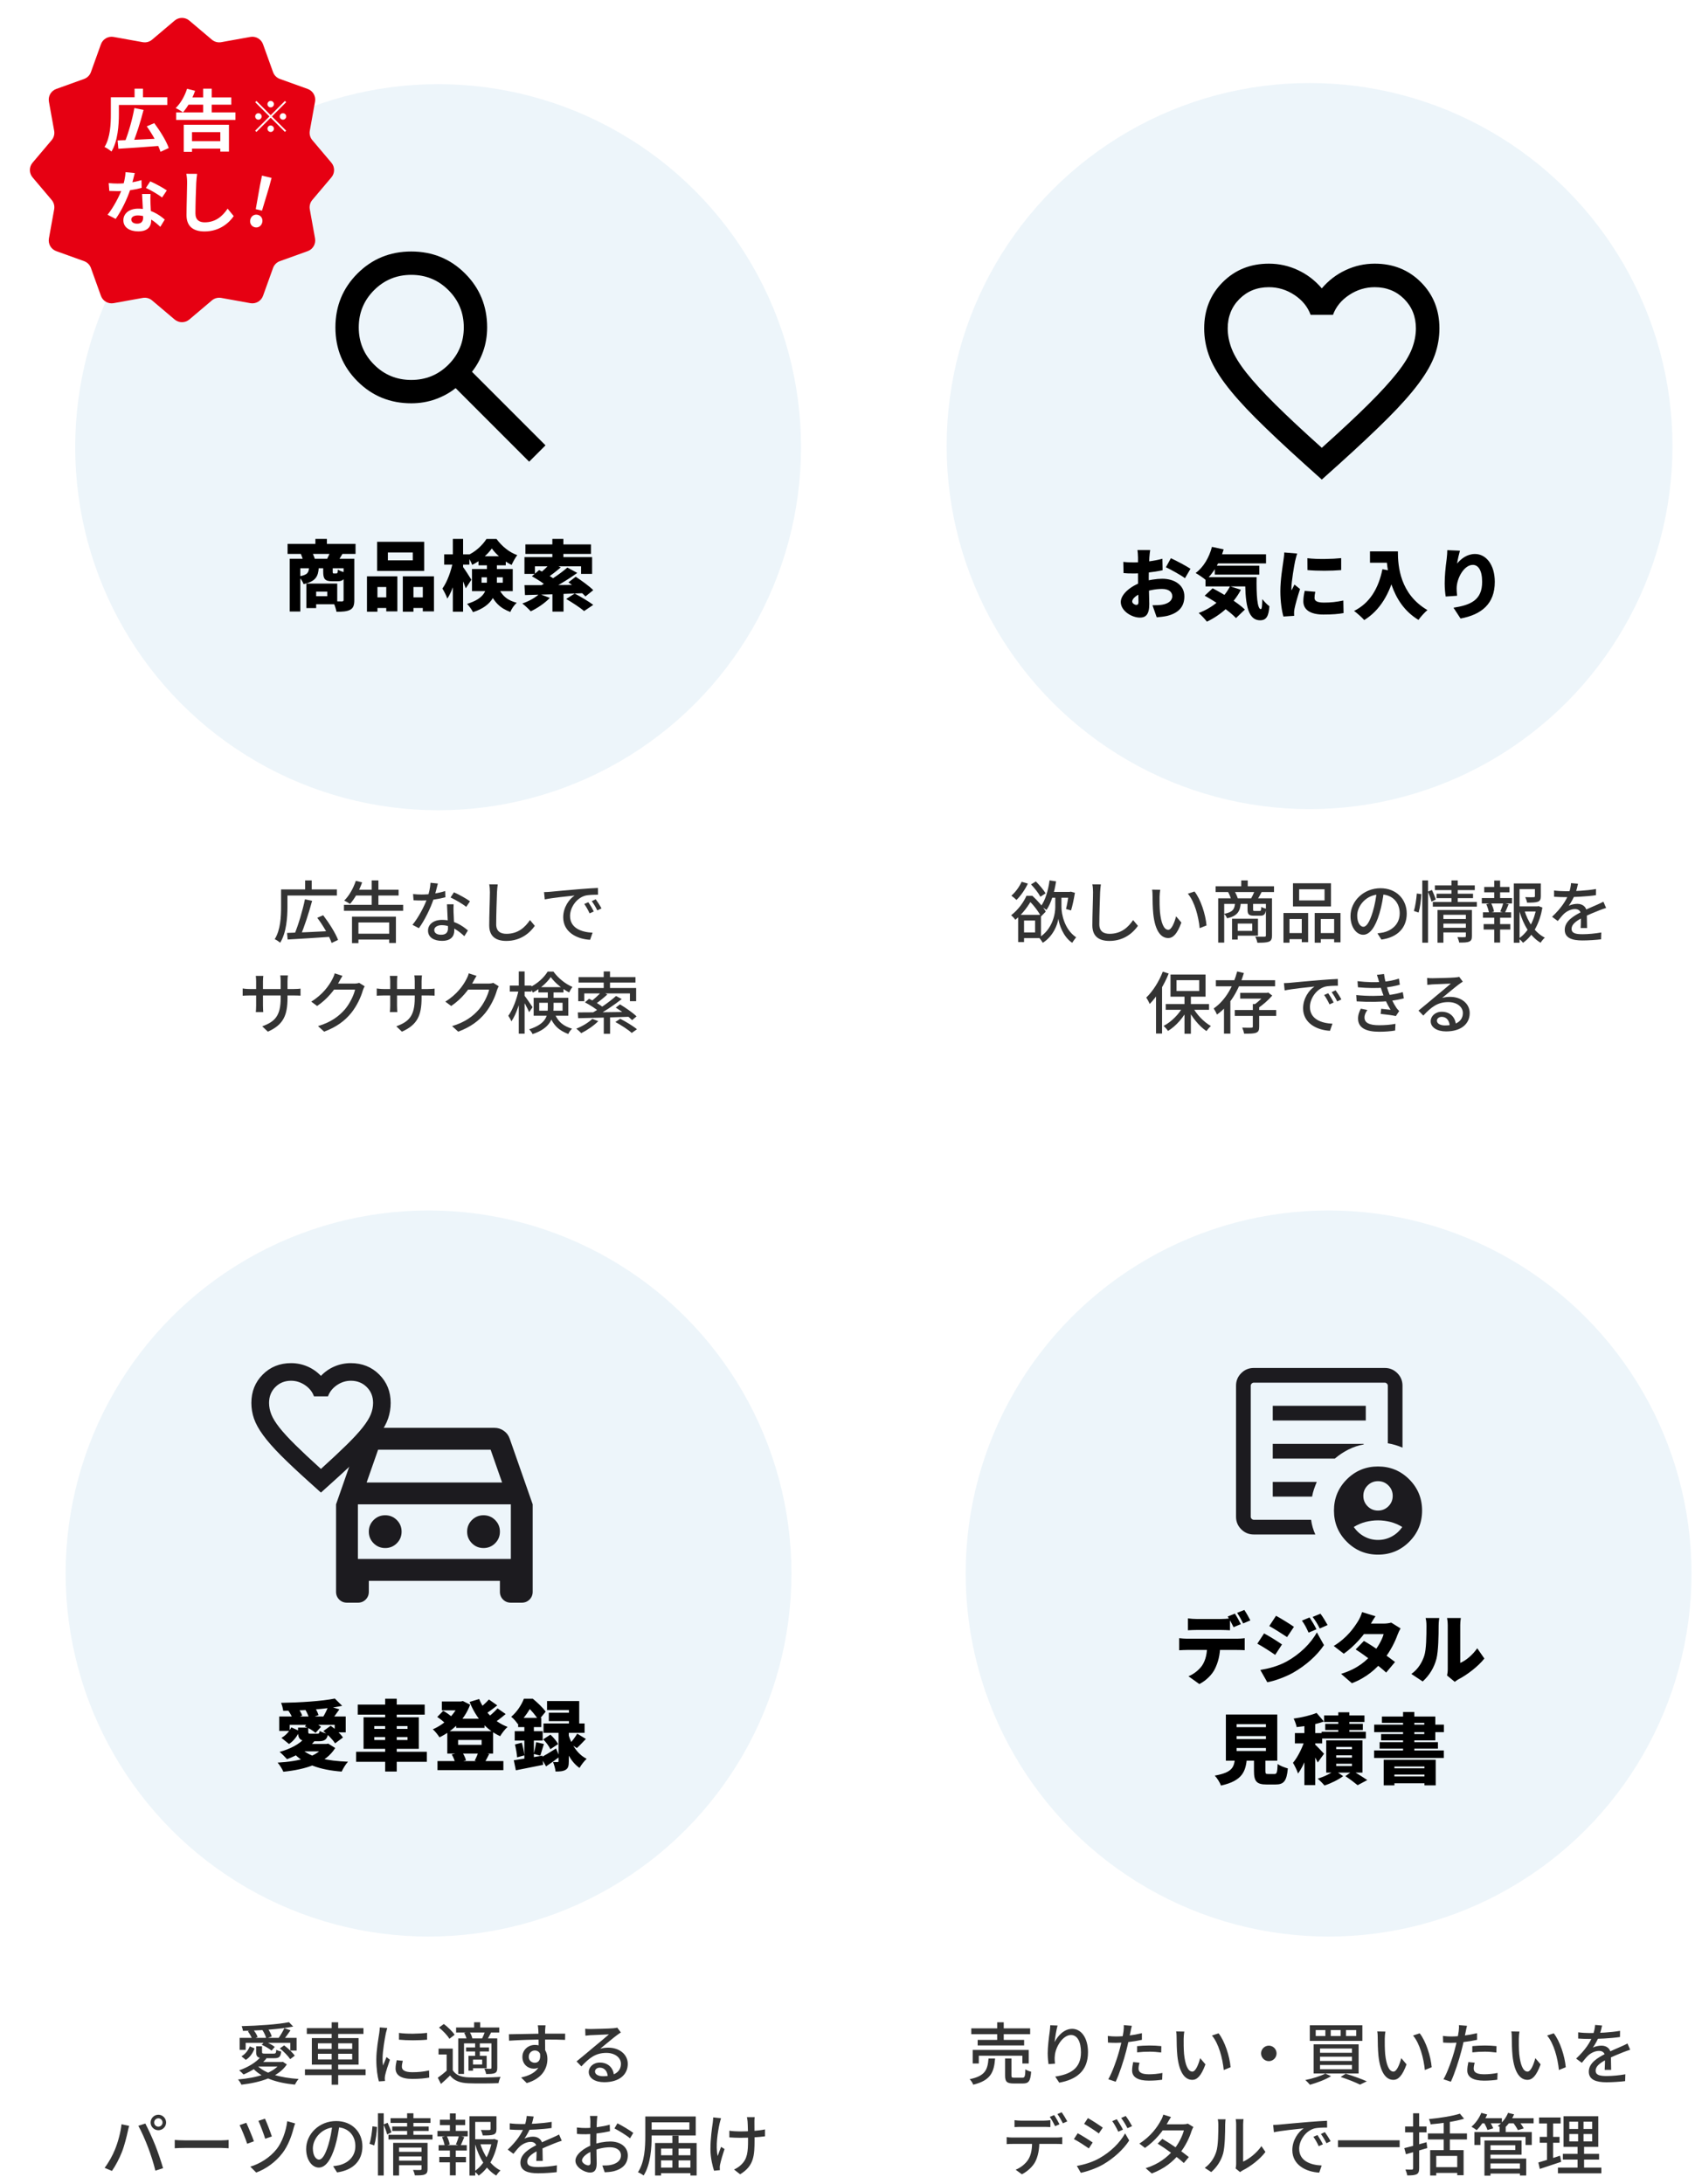
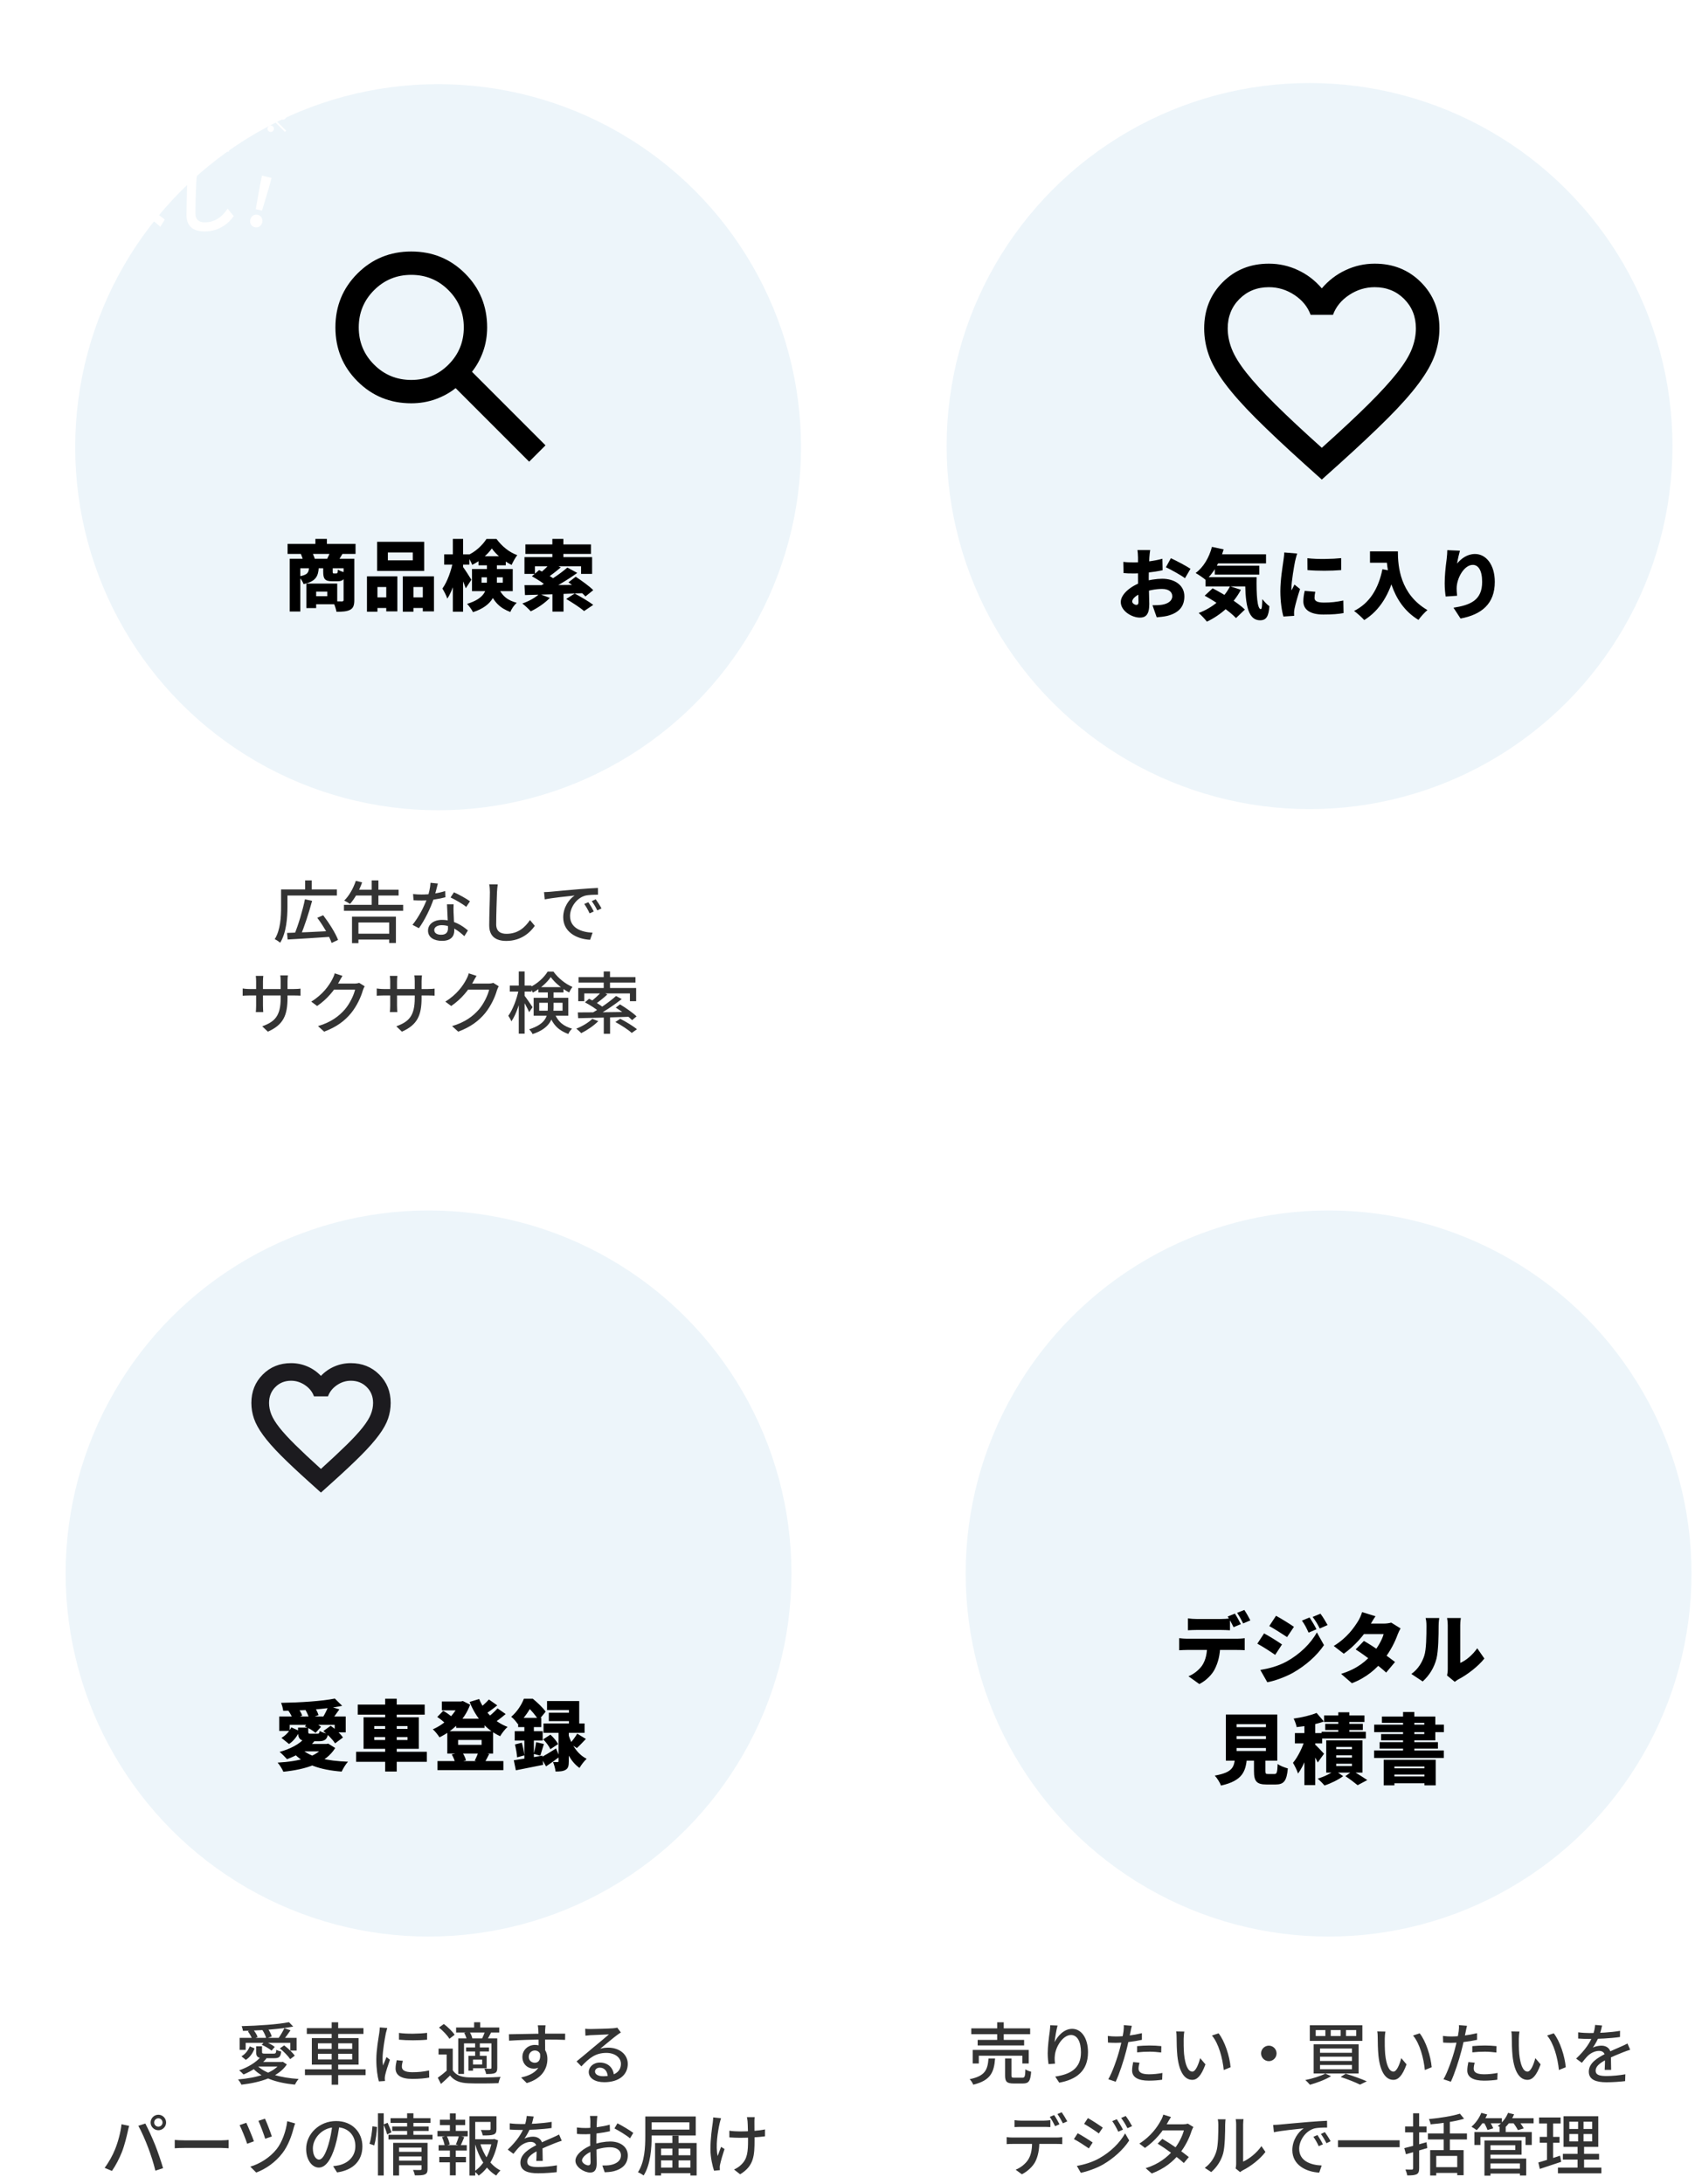
<svg xmlns="http://www.w3.org/2000/svg" width="354" height="456" viewBox="0 0 354 456" fill="none">
  <path d="M59.95 194.771C62.203 194.701 65.802 194.547 69.162 194.365L69.133 195.569C65.885 195.793 62.428 196.017 60.075 196.143L59.95 194.771ZM63.688 187.743L65.186 188.065C64.513 190.557 63.547 193.553 62.721 195.429L61.475 195.093C62.288 193.189 63.212 190.067 63.688 187.743ZM66.263 191.607L67.496 191.075C68.713 192.671 70.072 194.799 70.603 196.227L69.26 196.857C68.784 195.443 67.496 193.245 66.263 191.607ZM59.361 185.685H70.352V186.959H59.361V185.685ZM58.703 185.685H60.033V189.325C60.033 191.495 59.824 194.729 58.508 196.815C58.27 196.591 57.696 196.199 57.373 196.073C58.605 194.113 58.703 191.299 58.703 189.325V185.685ZM63.73 183.809H65.102V186.301H63.73V183.809ZM71.835 188.905H84.198V190.137H71.835V188.905ZM74.132 185.741H83.246V186.959H74.132V185.741ZM74.23 194.925H81.957V196.157H74.23V194.925ZM77.632 183.809H79.031V189.647H77.632V183.809ZM73.516 191.369H82.686V196.871H81.285V192.587H74.859V196.899H73.516V191.369ZM74.314 183.893L75.629 184.215C75.041 185.937 74.061 187.631 73.096 188.723C72.829 188.513 72.213 188.163 71.891 188.009C72.913 187.029 73.796 185.447 74.314 183.893ZM86.269 186.651C86.829 186.721 87.487 186.749 88.047 186.749C89.657 186.749 91.478 186.511 92.975 186.021L93.017 187.323C91.716 187.673 89.797 188.009 88.061 187.995C87.516 187.995 86.927 187.981 86.368 187.953L86.269 186.651ZM91.45 184.453C91.267 185.153 90.945 186.497 90.596 187.575C89.938 189.591 88.663 192.167 87.487 193.777L86.144 193.077C87.389 191.579 88.677 189.115 89.237 187.519C89.559 186.581 89.868 185.321 89.909 184.299L91.45 184.453ZM94.74 188.793C94.698 189.367 94.712 189.871 94.725 190.417C94.754 191.299 94.879 193.399 94.879 194.267C94.879 195.471 94.165 196.423 92.317 196.423C90.694 196.423 89.391 195.737 89.391 194.281C89.391 192.951 90.582 192.041 92.317 192.041C94.712 192.041 96.559 193.231 97.722 194.253L96.98 195.443C95.93 194.491 94.334 193.147 92.248 193.147C91.309 193.147 90.694 193.581 90.694 194.155C90.694 194.743 91.183 195.149 92.135 195.149C93.213 195.149 93.564 194.575 93.564 193.805C93.564 192.839 93.409 190.305 93.353 188.793H94.74ZM97.371 189.325C96.588 188.681 95.034 187.799 94.096 187.365L94.809 186.287C95.817 186.721 97.469 187.645 98.156 188.163L97.371 189.325ZM103.952 184.635C103.882 185.153 103.826 185.741 103.798 186.245C103.742 187.799 103.63 191.033 103.63 192.965C103.63 194.449 104.54 194.953 105.772 194.953C108.222 194.953 109.678 193.567 110.686 192.083L111.694 193.287C110.756 194.631 108.866 196.437 105.744 196.437C103.602 196.437 102.174 195.527 102.174 193.189C102.174 191.201 102.314 187.603 102.314 186.245C102.314 185.671 102.272 185.097 102.174 184.621L103.952 184.635ZM113.622 186.245C114.168 186.231 114.658 186.203 114.924 186.175C115.946 186.077 118.452 185.839 121.014 185.629C122.512 185.503 123.912 185.419 124.878 185.377L124.892 186.791C124.108 186.791 122.89 186.805 122.162 187.001C120.3 187.561 119.054 189.549 119.054 191.215C119.054 193.763 121.434 194.617 123.758 194.715L123.24 196.199C120.496 196.059 117.626 194.603 117.626 191.509C117.626 189.409 118.872 187.701 120.006 186.959C118.592 187.113 115.33 187.435 113.776 187.771L113.622 186.245ZM122.876 188.359C123.212 188.835 123.73 189.703 124.01 190.291L123.142 190.683C122.806 189.969 122.456 189.325 122.022 188.723L122.876 188.359ZM124.416 187.743C124.766 188.219 125.312 189.059 125.62 189.647L124.752 190.067C124.402 189.353 124.024 188.737 123.59 188.135L124.416 187.743ZM60.046 208.311C60.046 211.923 59.22 213.925 55.944 215.381L54.768 214.261C57.386 213.309 58.618 212.105 58.618 208.381V204.839C58.618 204.293 58.576 203.831 58.534 203.635H60.13C60.102 203.831 60.046 204.293 60.046 204.839V208.311ZM54.992 203.733C54.964 203.929 54.922 204.349 54.922 204.853V209.935C54.922 210.495 54.964 211.097 54.978 211.293H53.424C53.452 211.097 53.494 210.509 53.494 209.935V204.853C53.494 204.517 53.466 204.097 53.424 203.733H54.992ZM50.68 206.365C50.848 206.393 51.492 206.477 52.122 206.477H61.362C62.034 206.477 62.482 206.435 62.762 206.393V207.863C62.538 207.849 62.034 207.821 61.362 207.821H52.122C51.478 207.821 50.904 207.863 50.68 207.877V206.365ZM76.16 205.903C76.034 206.127 75.866 206.477 75.782 206.757C75.404 208.101 74.564 209.977 73.318 211.517C72.016 213.099 70.336 214.387 67.704 215.381L66.416 214.219C69.118 213.421 70.77 212.175 72.03 210.733C73.052 209.529 73.892 207.779 74.158 206.603H69.174L69.706 205.343C70.294 205.343 73.528 205.343 73.962 205.343C74.368 205.343 74.746 205.287 75.012 205.189L76.16 205.903ZM71.526 203.733C71.26 204.153 70.952 204.699 70.812 204.979C69.93 206.589 68.376 208.577 66.234 210.019L65.002 209.109C67.424 207.639 68.74 205.707 69.384 204.475C69.552 204.181 69.804 203.621 69.902 203.201L71.526 203.733ZM88.046 208.311C88.046 211.923 87.22 213.925 83.944 215.381L82.768 214.261C85.386 213.309 86.618 212.105 86.618 208.381V204.839C86.618 204.293 86.576 203.831 86.534 203.635H88.13C88.102 203.831 88.046 204.293 88.046 204.839V208.311ZM82.992 203.733C82.964 203.929 82.922 204.349 82.922 204.853V209.935C82.922 210.495 82.964 211.097 82.978 211.293H81.424C81.452 211.097 81.494 210.509 81.494 209.935V204.853C81.494 204.517 81.466 204.097 81.424 203.733H82.992ZM78.68 206.365C78.848 206.393 79.492 206.477 80.122 206.477H89.362C90.034 206.477 90.482 206.435 90.762 206.393V207.863C90.538 207.849 90.034 207.821 89.362 207.821H80.122C79.478 207.821 78.904 207.863 78.68 207.877V206.365ZM104.16 205.903C104.034 206.127 103.866 206.477 103.782 206.757C103.404 208.101 102.564 209.977 101.318 211.517C100.016 213.099 98.336 214.387 95.704 215.381L94.416 214.219C97.118 213.421 98.77 212.175 100.03 210.733C101.052 209.529 101.892 207.779 102.158 206.603H97.174L97.706 205.343C98.294 205.343 101.528 205.343 101.962 205.343C102.368 205.343 102.746 205.287 103.012 205.189L104.16 205.903ZM99.526 203.733C99.26 204.153 98.952 204.699 98.812 204.979C97.93 206.589 96.376 208.577 94.234 210.019L93.002 209.109C95.424 207.639 96.74 205.707 97.384 204.475C97.552 204.181 97.804 203.621 97.902 203.201L99.526 203.733ZM106.47 205.763H110.992V207.009H106.47V205.763ZM108.346 202.809H109.564V215.801H108.346V202.809ZM108.332 206.589L109.116 206.841C108.696 209.067 107.814 211.811 106.806 213.225C106.666 212.875 106.372 212.371 106.162 212.063C107.086 210.817 107.968 208.493 108.332 206.589ZM109.494 207.807C109.816 208.171 110.978 209.893 111.23 210.271L110.516 211.307C110.208 210.565 109.312 208.955 108.962 208.367L109.494 207.807ZM112.448 206.085H117.684V207.191H112.448V206.085ZM115.024 203.985C114.24 205.147 112.784 206.435 111.286 207.219C111.146 206.883 110.866 206.407 110.642 206.113C112.182 205.413 113.638 204.069 114.38 202.837H115.584C116.578 204.209 118.09 205.427 119.56 206.043C119.308 206.351 119.042 206.827 118.86 207.191C117.46 206.477 115.892 205.189 115.024 203.985ZM112.616 209.347V210.999H117.488V209.347H112.616ZM111.454 208.311H118.692V212.049H111.454V208.311ZM114.408 206.771H115.612V210.425C115.612 212.455 114.968 214.667 111.23 215.885C111.118 215.605 110.74 215.101 110.516 214.891C114.002 213.785 114.408 212.091 114.408 210.383V206.771ZM115.738 211.377C116.578 213.477 117.754 214.219 119.476 214.765C119.168 215.045 118.832 215.479 118.692 215.871C116.816 215.143 115.514 214.163 114.618 211.615L115.738 211.377ZM126.098 211.965H127.414V215.829H126.098V211.965ZM126.084 202.809H127.4V206.785H126.084V202.809ZM125.636 207.037L126.854 207.611C126.028 208.367 125.048 209.151 124.25 209.683L123.298 209.165C124.068 208.605 125.076 207.695 125.636 207.037ZM128.66 207.933L129.85 208.577C128.198 209.879 126 211.321 124.264 212.259L123.368 211.629C125.104 210.691 127.33 209.137 128.66 207.933ZM122.164 209.263L123.032 208.507C124.068 209.011 125.398 209.809 126.084 210.397L125.16 211.237C124.53 210.649 123.228 209.809 122.164 209.263ZM128.604 210.355L129.486 209.683C130.662 210.383 132.188 211.447 132.944 212.189L132.02 212.973C131.306 212.245 129.808 211.111 128.604 210.355ZM128.52 213.365L129.542 212.693C130.69 213.281 132.23 214.205 133.028 214.877L131.936 215.647C131.222 214.975 129.71 214.009 128.52 213.365ZM120.68 211.363C123.27 211.363 127.512 211.321 131.516 211.251L131.446 212.273C127.582 212.399 123.452 212.525 120.75 212.567L120.68 211.363ZM123.704 212.707L124.95 213.183C124.026 214.135 122.584 215.101 121.394 215.689C121.156 215.437 120.666 214.975 120.358 214.751C121.59 214.275 122.906 213.491 123.704 212.707ZM120.834 203.985H132.72V205.133H120.834V203.985ZM120.764 206.267H132.86V209.025H131.558V207.401H122.024V209.025H120.764V206.267Z" fill="#333333" />
-   <path d="M213.367 184.089L214.669 184.467C214.081 185.727 213.157 187.043 212.289 187.883C212.051 187.645 211.533 187.197 211.225 186.987C212.065 186.273 212.877 185.167 213.367 184.089ZM215.327 184.635L216.335 184.019C217.077 184.761 217.973 185.797 218.365 186.511L217.287 187.211C216.923 186.497 216.069 185.405 215.327 184.635ZM212.639 190.991H213.871V196.675H212.639V190.991ZM213.269 190.991H217.413V195.849H213.269V194.659H216.181V192.181H213.269V190.991ZM219.275 186.203H223.573V187.421H219.275V186.203ZM221.053 186.679H221.683V189.353C221.683 190.613 222.187 193.945 224.749 195.681C224.511 195.961 224.133 196.507 223.923 196.829C222.005 195.541 221.193 192.979 221.039 191.803C220.871 193.021 219.961 195.471 217.777 196.829C217.623 196.535 217.231 195.989 217.007 195.737C219.877 193.987 220.409 190.655 220.395 189.339V186.679H221.053ZM219.205 183.795L220.563 184.005C220.199 186.357 219.527 188.555 218.561 189.969C218.295 189.759 217.707 189.381 217.371 189.213C218.323 187.953 218.911 185.909 219.205 183.795ZM223.223 186.203H223.405L223.615 186.147L224.497 186.385C224.287 187.659 223.979 189.143 223.685 190.067L222.635 189.773C222.859 188.919 223.097 187.519 223.223 186.413V186.203ZM214.375 187.015H215.145V187.295H215.565V187.687C214.865 188.947 213.759 190.627 212.051 192.027C211.855 191.733 211.463 191.285 211.169 191.089C212.709 189.885 213.801 188.317 214.375 187.015ZM214.585 187.015H215.607C216.657 187.981 217.875 189.339 218.407 190.319L217.413 191.327C216.937 190.389 215.817 188.849 214.809 187.967H214.585V187.015ZM229.915 184.635C229.845 185.153 229.789 185.741 229.761 186.245C229.705 187.799 229.593 191.033 229.593 192.965C229.593 194.449 230.503 194.953 231.735 194.953C234.185 194.953 235.641 193.567 236.649 192.083L237.657 193.287C236.719 194.631 234.829 196.437 231.707 196.437C229.565 196.437 228.137 195.527 228.137 193.189C228.137 191.201 228.277 187.603 228.277 186.245C228.277 185.671 228.235 185.097 228.137 184.621L229.915 184.635ZM242.319 185.755C242.235 186.161 242.179 186.889 242.179 187.267C242.165 188.163 242.179 189.339 242.263 190.431C242.487 192.629 243.047 194.113 243.999 194.113C244.685 194.113 245.301 192.573 245.623 191.299L246.729 192.601C245.847 195.009 244.993 195.835 243.971 195.835C242.543 195.835 241.255 194.491 240.863 190.809C240.737 189.563 240.709 187.883 240.709 187.057C240.709 186.707 240.695 186.105 240.611 185.727L242.319 185.755ZM249.473 186.119C250.761 187.729 251.797 190.935 251.979 193.203L250.551 193.777C250.313 191.369 249.515 188.261 248.087 186.581L249.473 186.119ZM253.883 185.027H266.077V186.231H253.883V185.027ZM259.231 183.809H260.589V185.727H259.231V183.809ZM254.415 187.547H265.083V188.709H255.675V196.787H254.415V187.547ZM264.383 187.547H265.657V195.289C265.657 195.989 265.517 196.381 265.027 196.591C264.509 196.787 263.739 196.815 262.605 196.815C262.549 196.465 262.339 195.877 262.157 195.541C262.997 195.569 263.823 195.569 264.075 195.555C264.313 195.555 264.383 195.485 264.383 195.275V187.547ZM257.943 188.485H259.133C259.007 190.249 258.475 191.201 256.277 191.719C256.179 191.439 255.885 190.991 255.661 190.781C257.481 190.431 257.859 189.801 257.943 188.485ZM260.547 188.485H261.709V189.871C261.709 190.151 261.751 190.179 262.059 190.179C262.213 190.179 262.885 190.179 263.067 190.179C263.333 190.179 263.389 190.095 263.431 189.325C263.655 189.493 264.117 189.647 264.425 189.717C264.313 190.865 264.019 191.173 263.221 191.173C262.983 191.173 262.115 191.173 261.905 191.173C260.799 191.173 260.547 190.879 260.547 189.885V188.485ZM257.313 191.803H258.503V196.157H257.313V191.803ZM258.041 191.803H262.731V195.345H258.041V194.337H261.527V192.811H258.041V191.803ZM256.487 186.217L257.789 185.979C258.083 186.469 258.391 187.127 258.517 187.575L257.145 187.869C257.047 187.421 256.767 186.735 256.487 186.217ZM262.059 185.951L263.515 186.189C263.179 186.833 262.857 187.421 262.577 187.841L261.275 187.603C261.541 187.141 261.877 186.427 262.059 185.951ZM271.327 185.657V187.981H276.633V185.657H271.327ZM270.039 184.397H277.977V189.241H270.039V184.397ZM268.051 190.599H273.203V196.703H271.873V191.859H269.311V196.801H268.051V190.599ZM274.575 190.599H279.965V196.731H278.635V191.859H275.849V196.801H274.575V190.599ZM268.611 194.799H272.419V196.073H268.611V194.799ZM275.205 194.799H279.265V196.073H275.205V194.799ZM289.023 186.063C288.841 187.505 288.561 189.143 288.099 190.697C287.245 193.553 286.097 195.149 284.697 195.149C283.311 195.149 282.051 193.595 282.051 191.257C282.051 188.135 284.795 185.433 288.309 185.433C291.669 185.433 293.797 187.785 293.797 190.725C293.797 193.665 291.921 195.681 288.505 196.157L287.679 194.855C288.169 194.799 288.575 194.729 288.925 194.659C290.717 194.239 292.327 192.923 292.327 190.669C292.327 188.443 290.857 186.721 288.281 186.721C285.243 186.721 283.451 189.199 283.451 191.131C283.451 192.741 284.151 193.483 284.739 193.483C285.369 193.483 286.027 192.559 286.685 190.403C287.091 189.073 287.399 187.477 287.539 186.021L289.023 186.063ZM301.161 191.859H306.425V192.825H301.161V191.859ZM299.677 184.845H308.007V185.825H299.677V184.845ZM300.027 186.581H307.643V187.505H300.027V186.581ZM299.243 188.303H308.441V189.283H299.243V188.303ZM301.175 193.693H306.453V194.659H301.175V193.693ZM300.223 189.983H306.383V190.977H301.455V196.801H300.223V189.983ZM306.145 189.983H307.405V195.443C307.405 196.059 307.279 196.395 306.831 196.577C306.397 196.773 305.739 196.787 304.745 196.773C304.703 196.451 304.535 195.961 304.381 195.639C305.025 195.667 305.697 195.667 305.893 195.653C306.075 195.653 306.145 195.597 306.145 195.429V189.983ZM303.135 183.809H304.451V188.625H303.135V183.809ZM297.045 183.809H298.249V196.801H297.045V183.809ZM295.897 186.539L296.849 186.665C296.807 187.799 296.583 189.451 296.275 190.515L295.281 190.179C295.603 189.213 295.813 187.659 295.897 186.539ZM298.221 186.147L299.061 185.797C299.369 186.441 299.719 187.281 299.859 187.799L298.963 188.233C298.837 187.687 298.501 186.805 298.221 186.147ZM316.813 189.227H321.265V190.291H316.813V189.227ZM316.155 184.439H321.223V185.615H317.359V196.815H316.155V184.439ZM320.565 184.439H321.797V187.113C321.797 187.715 321.671 188.065 321.195 188.247C320.705 188.429 319.991 188.443 318.927 188.443C318.871 188.093 318.703 187.617 318.535 187.295C319.333 187.323 320.075 187.323 320.285 187.309C320.509 187.295 320.565 187.253 320.565 187.099V184.439ZM318.353 189.983C319.081 192.461 320.593 194.743 322.637 195.751C322.343 196.003 321.951 196.479 321.755 196.815C319.627 195.583 318.157 193.091 317.331 190.235L318.353 189.983ZM320.873 189.227H321.097L321.321 189.171L322.133 189.465C321.601 192.559 320.257 195.303 318.073 196.829C317.877 196.535 317.485 196.157 317.191 195.933C319.221 194.575 320.467 192.041 320.873 189.493V189.227ZM309.981 185.167H315.259V186.287H309.981V185.167ZM309.855 192.923H315.427V194.057H309.855V192.923ZM309.477 187.491H315.791V188.625H309.477V187.491ZM309.715 190.459H315.595V191.593H309.715V190.459ZM312.067 183.837H313.299V187.911H312.067V183.837ZM312.067 190.935H313.299V196.773H312.067V190.935ZM313.957 188.499L315.077 188.779C314.797 189.437 314.531 190.123 314.293 190.585L313.327 190.319C313.551 189.815 313.831 189.031 313.957 188.499ZM310.415 188.779L311.409 188.527C311.703 189.087 311.969 189.857 312.025 190.319L310.989 190.613C310.919 190.137 310.681 189.367 310.415 188.779ZM329.567 184.495C329.455 185.027 329.287 185.811 328.909 186.791C328.587 187.561 328.111 188.443 327.635 189.101C328.097 188.849 328.881 188.695 329.427 188.695C330.547 188.695 331.401 189.353 331.401 190.571C331.401 191.299 331.443 192.881 331.457 193.749H330.113C330.169 193.049 330.183 191.705 330.169 190.977C330.169 190.123 329.609 189.787 328.937 189.787C328.097 189.787 327.215 190.235 326.627 190.781C326.207 191.187 325.815 191.691 325.339 192.279L324.149 191.397C326.081 189.577 327.075 188.009 327.593 186.665C327.887 185.895 328.069 185.055 328.111 184.369L329.567 184.495ZM324.569 185.909C325.297 186.007 326.305 186.063 326.977 186.063C328.839 186.063 331.317 185.951 333.319 185.601L333.305 186.889C331.345 187.183 328.643 187.295 326.893 187.295C326.305 187.295 325.339 187.267 324.569 187.211V185.909ZM335.433 189.549C335.041 189.661 334.425 189.899 334.005 190.053C333.053 190.431 331.751 190.949 330.407 191.635C329.077 192.335 328.223 193.021 328.223 193.903C328.223 194.855 329.119 195.037 330.533 195.037C331.667 195.037 333.193 194.897 334.425 194.673L334.383 196.101C333.375 196.227 331.751 196.339 330.491 196.339C328.405 196.339 326.795 195.863 326.795 194.113C326.795 192.307 328.643 191.215 330.323 190.361C331.625 189.675 332.647 189.283 333.543 188.877C334.019 188.667 334.425 188.485 334.873 188.247L335.433 189.549ZM247.384 207.681H248.714V215.815H247.384V207.681ZM243.464 209.613H252.508V210.817H243.464V209.613ZM249.022 210.117C249.834 211.727 251.402 213.365 252.9 214.205C252.606 214.457 252.186 214.933 251.962 215.255C250.45 214.247 248.91 212.357 248.014 210.495L249.022 210.117ZM247.146 210.019L248.182 210.397C247.258 212.343 245.606 214.219 243.94 215.227C243.73 214.905 243.31 214.429 243.016 214.177C244.64 213.351 246.292 211.685 247.146 210.019ZM245.718 204.629V206.897H250.45V204.629H245.718ZM244.458 203.453H251.78V208.073H244.458V203.453ZM242.848 202.851L244.08 203.243C243.142 205.609 241.658 208.031 240.118 209.599C239.992 209.291 239.628 208.577 239.39 208.269C240.748 206.967 242.064 204.923 242.848 202.851ZM241.434 206.575L242.68 205.315L242.694 205.329V215.773H241.434V206.575ZM257.884 210.859H266.536V212.091H257.884V210.859ZM259.018 207.275H264.604V208.479H259.018V207.275ZM261.65 209.613H262.98V214.331C262.98 215.045 262.854 215.409 262.322 215.605C261.804 215.801 261.006 215.801 259.83 215.801C259.774 215.423 259.606 214.905 259.438 214.541C260.278 214.569 261.104 214.569 261.342 214.555C261.58 214.541 261.65 214.499 261.65 214.303V209.613ZM264.268 207.275H264.604L264.87 207.205L265.71 207.849C264.87 208.815 263.666 209.879 262.602 210.551C262.434 210.313 262.084 209.949 261.874 209.781C262.756 209.207 263.792 208.213 264.268 207.527V207.275ZM253.936 204.643H266.298V205.917H253.936V204.643ZM258.388 202.809L259.788 203.145C258.78 206.449 257.058 209.781 254.16 211.811C254.02 211.447 253.698 210.859 253.474 210.537C256.022 208.801 257.632 205.679 258.388 202.809ZM255.63 208.577H256.96V215.787H255.63V208.577ZM268.146 205.245C268.692 205.231 269.182 205.203 269.448 205.175C270.47 205.077 272.976 204.839 275.538 204.629C277.036 204.503 278.436 204.419 279.402 204.377L279.416 205.791C278.632 205.791 277.414 205.805 276.686 206.001C274.824 206.561 273.578 208.549 273.578 210.215C273.578 212.763 275.958 213.617 278.282 213.715L277.764 215.199C275.02 215.059 272.15 213.603 272.15 210.509C272.15 208.409 273.396 206.701 274.53 205.959C273.116 206.113 269.854 206.435 268.3 206.771L268.146 205.245ZM277.4 207.359C277.736 207.835 278.254 208.703 278.534 209.291L277.666 209.683C277.33 208.969 276.98 208.325 276.546 207.723L277.4 207.359ZM278.94 206.743C279.29 207.219 279.836 208.059 280.144 208.647L279.276 209.067C278.926 208.353 278.548 207.737 278.114 207.135L278.94 206.743ZM283.518 204.839C285.506 205.077 287.284 205.105 288.74 204.979C289.944 204.881 291.092 204.657 292.17 204.307L292.352 205.581C291.4 205.847 290.196 206.085 289.034 206.183C287.606 206.309 285.66 206.309 283.602 206.113L283.518 204.839ZM283.252 207.737C285.702 207.989 288.04 207.947 289.692 207.765C291.106 207.625 292.198 207.345 292.968 207.121L293.192 208.423C292.394 208.633 291.344 208.843 290.196 208.969C288.446 209.179 285.8 209.221 283.336 209.053L283.252 207.737ZM287.998 204.909C287.872 204.447 287.732 203.985 287.564 203.523L289.048 203.341C289.202 204.587 289.594 205.917 289.944 206.953C290.308 207.989 290.952 209.389 291.652 210.425C291.82 210.663 292.002 210.859 292.226 211.069L291.526 212.119C290.742 211.937 289.342 211.783 288.348 211.671L288.46 210.607C289.146 210.677 289.986 210.761 290.42 210.817C289.65 209.585 289.09 208.297 288.712 207.205C288.362 206.239 288.18 205.595 287.998 204.909ZM285.576 210.859C285.24 211.335 284.974 211.811 284.974 212.427C284.974 213.533 285.982 214.037 288.026 214.037C289.342 214.037 290.434 213.939 291.442 213.743L291.372 215.143C290.392 215.311 289.216 215.395 288.04 215.395C285.282 215.395 283.658 214.583 283.63 212.693C283.616 211.853 283.882 211.223 284.204 210.579L285.576 210.859ZM298.056 204.167C298.406 204.209 298.84 204.223 299.162 204.223C299.904 204.223 303.082 204.139 303.852 204.069C304.342 204.027 304.594 203.985 304.748 203.929L305.504 204.937C305.224 205.133 304.916 205.315 304.636 205.539C303.908 206.071 302.2 207.527 301.192 208.339C301.766 208.171 302.326 208.115 302.872 208.115C305.224 208.115 306.946 209.543 306.946 211.503C306.946 213.743 305.168 215.325 302.018 215.325C300.1 215.325 298.798 214.471 298.798 213.197C298.798 212.161 299.736 211.223 301.108 211.223C302.998 211.223 303.992 212.525 304.062 213.995L302.774 214.191C302.718 213.071 302.102 212.287 301.108 212.287C300.52 212.287 300.1 212.651 300.1 213.085C300.1 213.687 300.786 214.079 301.766 214.079C304.146 214.079 305.518 213.127 305.518 211.489C305.518 210.159 304.23 209.207 302.48 209.207C300.226 209.207 298.91 210.257 297.258 212.021L296.25 210.985C297.342 210.103 299.092 208.633 299.904 207.947C300.688 207.303 302.312 205.959 303.012 205.343C302.284 205.371 299.862 205.469 299.12 205.511C298.784 205.539 298.406 205.567 298.098 205.609L298.056 204.167Z" fill="#333333" />
  <circle cx="91.5" cy="93.363" r="74.647" fill="#EDF5FA" stroke="#EDF5FA" stroke-width="2.294" />
  <mask id="mask0_652_27" style="mask-type:alpha" maskUnits="userSpaceOnUse" x="62" y="45" width="59" height="59">
    <rect x="62.736" y="45.193" width="58" height="58" fill="#393939" />
  </mask>
  <g mask="url(#mask0_652_27)">
    <path d="M110.515 96.385L95.158 81.027C93.939 82.002 92.537 82.774 90.953 83.343C89.368 83.912 87.682 84.196 85.894 84.196C81.466 84.196 77.718 82.662 74.651 79.595C71.583 76.528 70.05 72.78 70.05 68.351C70.05 63.923 71.583 60.175 74.651 57.107C77.718 54.04 81.466 52.506 85.894 52.506C90.323 52.506 94.071 54.04 97.138 57.107C100.206 60.175 101.739 63.923 101.739 68.351C101.739 70.139 101.455 71.825 100.886 73.409C100.318 74.994 99.546 76.395 98.57 77.614L113.928 92.972L110.515 96.385ZM85.894 79.321C88.942 79.321 91.532 78.254 93.665 76.121C95.798 73.988 96.864 71.398 96.864 68.351C96.864 65.304 95.798 62.714 93.665 60.581C91.532 58.448 88.942 57.382 85.894 57.382C82.847 57.382 80.257 58.448 78.124 60.581C75.991 62.714 74.925 65.304 74.925 68.351C74.925 71.398 75.991 73.988 78.124 76.121C80.257 78.254 82.847 79.321 85.894 79.321Z" fill="black" />
  </g>
  <path d="M60.062 113.542H74.254V115.638H60.062V113.542ZM65.87 112.502H68.27V114.806H65.87V112.502ZM60.51 116.646H72.942V118.63H62.718V127.67H60.51V116.646ZM71.758 116.646H73.998V125.286C73.998 126.342 73.79 126.966 73.102 127.318C72.398 127.67 71.502 127.718 70.27 127.718C70.174 127.094 69.822 126.086 69.518 125.51C70.238 125.558 71.15 125.558 71.406 125.558C71.662 125.558 71.758 125.478 71.758 125.254V116.646ZM64.542 118.47H66.574C66.462 120.278 65.998 121.382 63.406 121.942C63.246 121.462 62.766 120.71 62.366 120.342C64.254 120.054 64.478 119.526 64.542 118.47ZM67.502 118.454H69.486V119.318C69.486 119.686 69.518 119.718 69.742 119.718C69.838 119.718 70.142 119.718 70.238 119.718C70.462 119.718 70.526 119.606 70.574 118.918C70.926 119.174 71.726 119.446 72.238 119.558C72.046 120.966 71.566 121.35 70.494 121.35C70.174 121.35 69.694 121.35 69.406 121.35C67.822 121.35 67.502 120.838 67.502 119.35V118.454ZM63.982 121.83H66.03V126.95H63.982V121.83ZM65.262 121.83H70.43V126.15H65.262V124.47H68.35V123.51H65.262V121.83ZM62.814 115.59L65.134 115.222C65.39 115.67 65.646 116.294 65.758 116.726L63.342 117.19C63.278 116.758 63.022 116.086 62.814 115.59ZM68.958 115.222L71.55 115.59C71.166 116.246 70.862 116.742 70.606 117.11L68.286 116.742C68.526 116.278 68.814 115.67 68.958 115.222ZM81.006 115.334V116.982H86.206V115.334H81.006ZM78.766 113.11H88.59V119.19H78.766V113.11ZM76.638 120.326H82.99V127.638H80.67V122.55H78.83V127.702H76.638V120.326ZM84.126 120.326H90.638V127.638H88.302V122.55H86.35V127.702H84.126V120.326ZM77.598 124.71H81.646V126.934H77.598V124.71ZM85.166 124.71H89.502V126.934H85.166V124.71ZM92.766 115.734H98.03V117.878H92.766V115.734ZM94.574 112.502H96.718V127.702H94.574V112.502ZM94.59 117.254L95.854 117.686C95.422 120.23 94.558 123.302 93.422 124.966C93.214 124.342 92.734 123.43 92.398 122.87C93.406 121.494 94.238 119.142 94.59 117.254ZM96.638 118.278C96.974 118.694 98.206 120.614 98.446 121.03L97.278 122.822C96.942 121.814 96.158 120.07 95.742 119.254L96.638 118.278ZM99.934 116.134H105.63V118.022H99.934V116.134ZM102.718 114.502C101.854 115.75 100.238 117.142 98.622 117.926C98.398 117.334 97.918 116.47 97.55 115.974C99.23 115.286 100.798 113.798 101.598 112.518H103.694C104.798 114.022 106.366 115.318 108.03 115.894C107.598 116.454 107.15 117.286 106.846 117.942C105.326 117.206 103.598 115.766 102.718 114.502ZM100.574 120.534V121.654H105.006V120.534H100.574ZM98.574 118.79H107.086V123.414H98.574V118.79ZM101.694 117.35H103.774V121.35C103.774 123.75 103.006 126.454 98.782 127.798C98.574 127.334 97.918 126.438 97.55 126.07C101.326 124.918 101.694 123.11 101.694 121.286V117.35ZM103.87 122.262C104.91 124.678 106.222 125.366 107.918 125.846C107.39 126.326 106.83 127.094 106.59 127.766C104.59 126.998 103.07 125.878 101.918 122.678L103.87 122.262ZM115.374 123.366H117.694V127.686H115.374V123.366ZM115.358 112.502H117.662V117.19H115.358V112.502ZM115.022 117.478L117.118 118.454C116.126 119.302 115.054 120.134 114.206 120.662L112.59 119.798C113.406 119.19 114.43 118.214 115.022 117.478ZM118.494 118.486L120.558 119.606C118.478 121.11 115.806 122.678 113.742 123.654L112.238 122.614C114.334 121.574 116.91 119.878 118.494 118.486ZM111.086 120.31L112.59 119.014C113.71 119.558 115.246 120.454 116.03 121.126L114.414 122.566C113.726 121.894 112.238 120.934 111.086 120.31ZM118.718 121.574L120.238 120.406C121.422 121.19 123.086 122.374 123.902 123.206L122.27 124.518C121.534 123.702 119.95 122.422 118.718 121.574ZM118.254 125.046L120.03 123.91C121.214 124.55 122.974 125.574 123.902 126.278L121.982 127.574C121.198 126.87 119.502 125.782 118.254 125.046ZM109.534 122.166C112.558 122.182 117.47 122.15 122.046 122.086L121.934 123.83C117.566 124.006 112.83 124.166 109.646 124.23L109.534 122.166ZM112.622 123.99L114.83 124.822C113.806 125.91 112.19 126.998 110.846 127.622C110.446 127.174 109.598 126.374 109.086 125.99C110.414 125.542 111.838 124.774 112.622 123.99ZM109.726 113.654H123.422V115.638H109.726V113.654ZM109.534 116.31H123.662V119.814H121.358V118.23H111.726V119.814H109.534V116.31Z" fill="black" />
  <g filter="url(#filter0_d_652_27)">
-     <path d="M36.475 1.296C37.359 0.548 38.654 0.548 39.538 1.296L44.253 5.283C44.793 5.74 45.509 5.932 46.206 5.806L52.282 4.71C53.422 4.505 54.544 5.152 54.935 6.242L57.025 12.053C57.264 12.719 57.788 13.243 58.454 13.482L64.265 15.571C65.355 15.963 66.002 17.085 65.796 18.224L64.7 24.301C64.575 24.997 64.767 25.713 65.224 26.254L69.211 30.968C69.959 31.852 69.959 33.148 69.211 34.032L65.224 38.746C64.767 39.287 64.575 40.003 64.7 40.699L65.796 46.776C66.002 47.915 65.355 49.037 64.265 49.429L58.454 51.518C57.788 51.757 57.264 52.282 57.025 52.947L54.935 58.758C54.544 59.848 53.422 60.495 52.282 60.29L46.206 59.194C45.509 59.068 44.793 59.26 44.253 59.717L39.538 63.705C38.654 64.452 37.359 64.452 36.475 63.705L31.761 59.717C31.22 59.26 30.504 59.068 29.808 59.194L23.731 60.29C22.591 60.495 21.47 59.848 21.078 58.758L18.989 52.947C18.749 52.282 18.225 51.757 17.559 51.518L11.749 49.429C10.659 49.037 10.011 47.915 10.217 46.776L11.313 40.699C11.439 40.003 11.247 39.287 10.79 38.746L6.802 34.032C6.054 33.148 6.054 31.852 6.802 30.968L10.79 26.254C11.247 25.713 11.439 24.997 11.313 24.301L10.217 18.224C10.011 17.085 10.659 15.963 11.749 15.571L17.559 13.482C18.225 13.243 18.749 12.719 18.989 12.053L21.078 6.242C21.47 5.152 22.591 4.505 23.731 4.71L29.808 5.806C30.504 5.932 31.22 5.74 31.761 5.283L36.475 1.296Z" fill="#E60012" />
-   </g>
+     </g>
  <path d="M24.563 29.318C26.789 29.248 30.317 29.094 33.593 28.912L33.551 30.438C30.415 30.69 27.041 30.914 24.717 31.054L24.563 29.318ZM28.063 22.556L29.981 22.948C29.337 25.482 28.427 28.324 27.643 30.158L26.033 29.738C26.803 27.862 27.657 24.88 28.063 22.556ZM30.653 26.378L32.221 25.706C33.411 27.302 34.741 29.43 35.245 30.9L33.523 31.698C33.075 30.256 31.843 28.044 30.653 26.378ZM23.961 20.302H34.937V21.912H23.961V20.302ZM23.149 20.302H24.829V23.83C24.829 26.07 24.605 29.5 23.275 31.642C22.981 31.362 22.239 30.858 21.833 30.69C23.051 28.716 23.149 25.832 23.149 23.83V20.302ZM28.105 18.51H29.855V21.072H28.105V18.51ZM36.785 23.466H49.175V25.034H36.785V23.466ZM39.123 20.33H48.307V21.856H39.123V20.33ZM39.263 29.472H46.851V31.026H39.263V29.472ZM42.427 18.51H44.219V24.418H42.427V18.51ZM38.381 26.042H47.817V31.656H46.011V27.582H40.103V31.698H38.381V26.042ZM39.067 18.538L40.747 18.958C40.159 20.666 39.165 22.374 38.213 23.452C37.863 23.186 37.093 22.752 36.687 22.556C37.695 21.618 38.577 20.064 39.067 18.538ZM22.701 38.226C23.303 38.296 24.059 38.324 24.563 38.324C26.299 38.324 28.189 38.03 29.547 37.596L29.589 39.22C28.385 39.556 26.369 39.92 24.577 39.906C24.017 39.906 23.429 39.892 22.827 39.864L22.701 38.226ZM28.147 36.126C27.965 36.868 27.629 38.24 27.251 39.43C26.607 41.446 25.347 44.05 24.157 45.702L22.463 44.834C23.723 43.294 24.983 40.844 25.529 39.332C25.865 38.324 26.173 37.022 26.215 35.944L28.147 36.126ZM31.437 40.494C31.395 41.082 31.409 41.67 31.423 42.286C31.451 43.112 31.577 45.198 31.577 45.982C31.577 47.284 30.877 48.306 28.875 48.306C27.139 48.306 25.767 47.522 25.767 45.982C25.767 44.624 26.915 43.56 28.861 43.56C31.311 43.56 33.243 44.792 34.405 45.842L33.481 47.354C32.473 46.416 30.877 44.974 28.763 44.974C27.951 44.974 27.419 45.324 27.419 45.814C27.419 46.332 27.867 46.696 28.637 46.696C29.589 46.696 29.897 46.164 29.897 45.38C29.897 44.54 29.743 41.964 29.673 40.494H31.437ZM33.845 41.236C33.033 40.578 31.437 39.668 30.471 39.234L31.381 37.862C32.389 38.296 34.111 39.234 34.839 39.752L33.845 41.236ZM41.167 36.294C41.083 36.882 41.013 37.61 40.985 38.17C40.915 39.682 40.817 42.804 40.817 44.54C40.817 45.954 41.657 46.416 42.749 46.416C45.059 46.416 46.515 45.086 47.537 43.56L48.811 45.114C47.901 46.458 45.913 48.32 42.721 48.32C40.425 48.32 38.955 47.312 38.955 44.918C38.955 43.042 39.081 39.374 39.081 38.17C39.081 37.498 39.025 36.826 38.913 36.28L41.167 36.294Z" fill="white" />
  <path d="M54.72 43.978L56.213 39.023L56.717 37.142L54.715 36.667L54.32 38.574L53.412 43.668L54.72 43.978ZM53.22 47.449C53.928 47.618 54.592 47.185 54.77 46.436C54.948 45.687 54.546 45.016 53.837 44.848C53.115 44.676 52.455 45.095 52.277 45.844C52.099 46.593 52.498 47.278 53.22 47.449Z" fill="white" />
-   <path d="M56.533 22.418C56.164 22.418 55.858 22.112 55.858 21.743C55.858 21.374 56.164 21.068 56.533 21.068C56.902 21.068 57.208 21.374 57.208 21.743C57.208 22.112 56.902 22.418 56.533 22.418ZM56.533 24.047L59.503 21.077L59.764 21.338L56.794 24.308L59.764 27.278L59.503 27.539L56.533 24.569L53.554 27.548L53.293 27.287L56.272 24.308L53.302 21.338L53.563 21.077L56.533 24.047ZM54.643 24.308C54.643 24.677 54.337 24.983 53.968 24.983C53.599 24.983 53.293 24.677 53.293 24.308C53.293 23.939 53.599 23.633 53.968 23.633C54.337 23.633 54.643 23.939 54.643 24.308ZM58.423 24.308C58.423 23.939 58.729 23.633 59.098 23.633C59.467 23.633 59.773 23.939 59.773 24.308C59.773 24.677 59.467 24.983 59.098 24.983C58.729 24.983 58.423 24.677 58.423 24.308ZM56.533 26.198C56.902 26.198 57.208 26.504 57.208 26.873C57.208 27.242 56.902 27.548 56.533 27.548C56.164 27.548 55.858 27.242 55.858 26.873C55.858 26.504 56.164 26.198 56.533 26.198Z" fill="white" />
+   <path d="M56.533 22.418C56.164 22.418 55.858 22.112 55.858 21.743C55.858 21.374 56.164 21.068 56.533 21.068C56.902 21.068 57.208 21.374 57.208 21.743C57.208 22.112 56.902 22.418 56.533 22.418ZM56.533 24.047L59.503 21.077L59.764 21.338L56.794 24.308L59.764 27.278L59.503 27.539L56.533 24.569L53.554 27.548L53.293 27.287L56.272 24.308L53.302 21.338L53.563 21.077L56.533 24.047ZM54.643 24.308C54.643 24.677 54.337 24.983 53.968 24.983C53.599 24.983 53.293 24.677 53.293 24.308C53.293 23.939 53.599 23.633 53.968 23.633C54.337 23.633 54.643 23.939 54.643 24.308ZC58.423 23.939 58.729 23.633 59.098 23.633C59.467 23.633 59.773 23.939 59.773 24.308C59.773 24.677 59.467 24.983 59.098 24.983C58.729 24.983 58.423 24.677 58.423 24.308ZM56.533 26.198C56.902 26.198 57.208 26.504 57.208 26.873C57.208 27.242 56.902 27.548 56.533 27.548C56.164 27.548 55.858 27.242 55.858 26.873C55.858 26.504 56.164 26.198 56.533 26.198Z" fill="white" />
  <circle cx="273.5" cy="93.126" r="74.647" fill="#EDF5FA" stroke="#EDF5FA" stroke-width="2.294" />
  <mask id="mask1_652_27" style="mask-type:alpha" maskUnits="userSpaceOnUse" x="246" y="48" width="59" height="59">
    <rect x="246.581" y="48.534" width="58" height="58" fill="#393939" />
  </mask>
  <g mask="url(#mask1_652_27)">
    <path d="M276.058 100.119L272.496 96.925C268.361 93.2 264.943 89.986 262.241 87.284C259.538 84.582 257.389 82.156 255.792 80.007C254.196 77.858 253.08 75.882 252.446 74.081C251.811 72.279 251.494 70.437 251.494 68.554C251.494 64.705 252.783 61.492 255.363 58.912C257.942 56.333 261.156 55.044 265.004 55.044C267.133 55.044 269.159 55.494 271.084 56.395C273.008 57.295 274.666 58.564 276.058 60.202C277.45 58.564 279.108 57.295 281.032 56.395C282.956 55.494 284.983 55.044 287.112 55.044C290.96 55.044 294.174 56.333 296.753 58.912C299.333 61.492 300.622 64.705 300.622 68.554C300.622 70.437 300.305 72.279 299.67 74.081C299.036 75.882 297.92 77.858 296.323 80.007C294.727 82.156 292.577 84.582 289.875 87.284C287.173 89.986 283.755 93.2 279.62 96.925L276.058 100.119ZM276.058 93.487C279.988 89.966 283.223 86.946 285.761 84.428C288.299 81.911 290.305 79.72 291.779 77.858C293.253 75.995 294.276 74.337 294.85 72.883C295.423 71.43 295.709 69.987 295.709 68.554C295.709 66.097 294.891 64.05 293.253 62.413C291.615 60.775 289.568 59.956 287.112 59.956C285.188 59.956 283.407 60.499 281.769 61.584C280.132 62.669 279.006 64.05 278.392 65.729H273.724C273.11 64.05 271.984 62.669 270.347 61.584C268.709 60.499 266.928 59.956 265.004 59.956C262.548 59.956 260.501 60.775 258.863 62.413C257.225 64.05 256.407 66.097 256.407 68.554C256.407 69.987 256.693 71.43 257.266 72.883C257.839 74.337 258.863 75.995 260.337 77.858C261.811 79.72 263.817 81.911 266.355 84.428C268.893 86.946 272.128 89.966 276.058 93.487Z" fill="black" />
  </g>
  <path d="M240.218 114.825C240.154 115.129 240.074 115.961 240.042 116.377C239.962 117.817 239.914 119.129 239.914 120.537C239.914 122.313 240.026 125.241 240.026 126.121C240.026 128.377 239.226 128.937 238.074 128.937C236.346 128.937 234.074 127.529 234.074 125.689C234.074 124.057 236.122 122.345 238.49 121.545C239.914 121.065 241.546 120.825 242.73 120.825C245.258 120.825 247.354 122.121 247.354 124.489C247.354 126.361 246.49 127.897 243.754 128.585C243.002 128.745 242.282 128.809 241.578 128.873L240.698 126.361C241.466 126.361 242.17 126.345 242.698 126.249C243.93 126.041 244.826 125.449 244.826 124.473C244.826 123.529 244.026 122.953 242.698 122.953C241.386 122.953 239.914 123.241 238.73 123.689C237.37 124.201 236.458 124.953 236.458 125.577C236.458 125.961 237.002 126.281 237.306 126.281C237.546 126.281 237.77 126.217 237.77 125.657C237.77 124.873 237.674 122.649 237.674 120.617C237.674 118.809 237.674 117.161 237.674 116.393C237.674 116.057 237.61 115.129 237.562 114.825H240.218ZM244.538 116.537C245.818 117.129 247.738 118.153 248.634 118.745L247.482 120.713C246.73 120.121 244.474 118.873 243.498 118.425L244.538 116.537ZM234.602 117.305C235.578 117.417 236.33 117.417 236.906 117.417C238.618 117.417 241.082 117.129 242.762 116.649L242.81 119.049C240.922 119.465 238.378 119.721 236.986 119.721C235.834 119.721 235.194 119.705 234.65 119.641L234.602 117.305ZM253.53 115.721H264.41V117.625H253.53V115.721ZM253.706 118.105H263.002V119.961H253.706V118.105ZM251.77 120.489H260.778V122.425H251.77V120.489ZM253.114 114.169L255.562 114.697C254.794 117.321 253.418 119.673 251.834 121.097C251.37 120.681 250.298 119.961 249.706 119.625C251.322 118.457 252.538 116.393 253.114 114.169ZM256.89 122.393L259.162 123.129C257.594 126.121 254.922 128.425 252.058 129.785C251.706 129.305 250.858 128.393 250.346 127.977C253.21 126.889 255.642 124.905 256.89 122.393ZM260.042 120.489H262.442C262.378 124.185 262.57 127.177 263.338 127.177C263.546 127.161 263.61 126.345 263.626 125.081C264.074 125.625 264.634 126.217 265.114 126.569C264.954 128.569 264.538 129.497 263.178 129.497C260.33 129.497 260.058 125.353 260.042 120.489ZM251.594 124.361L253.258 122.825C255.466 123.961 258.522 125.817 259.994 127.257L258.138 129.033C256.826 127.625 253.898 125.625 251.594 124.361ZM273.05 116.537C275.146 116.793 278.314 116.713 280.106 116.521V119.017C278.01 119.193 275.21 119.209 273.066 119.017L273.05 116.537ZM274.698 123.545C274.586 124.057 274.538 124.409 274.538 124.825C274.538 125.529 275.21 125.801 276.522 125.801C277.946 125.801 279.098 125.673 280.554 125.369L280.602 127.993C279.546 128.185 278.282 128.297 276.394 128.297C273.594 128.297 272.202 127.257 272.202 125.545C272.202 124.857 272.298 124.185 272.49 123.353L274.698 123.545ZM270.922 115.561C270.778 115.929 270.538 116.905 270.474 117.193C270.298 118.025 269.706 121.417 269.706 122.905C269.706 122.953 269.706 123.209 269.722 123.273C269.946 122.825 270.138 122.505 270.346 122.041L271.514 122.969C271.034 124.425 270.538 126.185 270.362 127.081C270.314 127.321 270.266 127.705 270.266 127.849C270.266 128.025 270.266 128.313 270.282 128.569L268.042 128.713C267.722 127.641 267.402 125.625 267.402 123.449C267.402 121.001 267.866 118.329 268.026 117.145C268.09 116.665 268.202 115.945 268.218 115.337L270.922 115.561ZM286.122 115.113H290.666V117.481H286.122V115.113ZM289.53 115.113H291.946C291.946 118.265 292.41 124.041 298.122 127.369C297.594 127.785 296.65 128.825 296.25 129.417C290.33 125.865 289.53 118.537 289.53 115.113ZM288.714 118.841L291.386 119.321C290.282 123.993 288.154 127.465 284.922 129.449C284.49 128.953 283.402 127.977 282.794 127.545C286.026 125.945 287.898 122.905 288.714 118.841ZM304.906 114.969C304.746 115.529 304.41 116.889 304.314 117.657C305.146 116.649 306.394 115.657 308.058 115.657C310.346 115.657 312.186 117.865 312.186 121.481C312.186 126.057 309.434 128.313 305.034 129.129L303.562 126.873C307.162 126.313 309.546 125.273 309.546 121.481C309.546 119.049 308.73 117.929 307.594 117.929C305.77 117.929 304.218 120.729 304.218 122.841C304.218 123.177 304.234 123.673 304.314 124.377L301.93 124.537C301.834 123.913 301.722 122.889 301.722 121.801C301.722 120.313 301.882 118.553 302.138 116.697C302.218 116.025 302.266 115.289 302.266 114.857L304.906 114.969Z" fill="black" />
  <path d="M50.05 425.446H61.95V428.092H60.634V426.482H51.31V427.952H50.05V425.446ZM60.354 422.17L61.236 423.08C58.478 423.64 54.25 423.906 50.736 423.99C50.708 423.696 50.582 423.248 50.47 422.996C53.914 422.912 58.072 422.632 60.354 422.17ZM51.758 424.074L52.808 423.64C53.228 424.116 53.648 424.788 53.802 425.264L52.682 425.74C52.542 425.278 52.15 424.578 51.758 424.074ZM54.796 423.808L55.874 423.416C56.252 423.948 56.63 424.662 56.756 425.152L55.608 425.572C55.51 425.096 55.174 424.354 54.796 423.808ZM58.45 427.644L59.346 427.014C60.158 427.616 61.124 428.526 61.558 429.17L60.606 429.884C60.186 429.24 59.248 428.288 58.45 427.644ZM54.656 426.888L55.314 426.188C56.028 426.482 56.938 426.958 57.386 427.336L56.714 428.106C56.266 427.728 55.398 427.196 54.656 426.888ZM59.388 423.416L60.676 423.864C60.172 424.606 59.598 425.39 59.136 425.908L58.156 425.516C58.562 424.942 59.108 424.046 59.388 423.416ZM58.576 430.486H58.856L59.08 430.444L59.906 430.99C58.142 433.65 54.362 434.756 50.414 435.218C50.288 434.91 49.952 434.378 49.714 434.126C53.592 433.79 57.176 432.824 58.576 430.682V430.486ZM53.648 431.144C55.244 432.88 58.576 433.776 62.37 434.028C62.09 434.308 61.768 434.854 61.6 435.204C57.75 434.84 54.446 433.748 52.612 431.564L53.648 431.144ZM54.502 429.338L55.65 429.744C54.488 431.186 52.598 432.362 50.862 433.09C50.666 432.866 50.218 432.418 49.952 432.222C51.73 431.606 53.522 430.57 54.502 429.338ZM53.494 427.21H54.726V428.386C54.726 428.694 54.824 428.736 55.37 428.736C55.608 428.736 56.826 428.736 57.162 428.736C57.568 428.736 57.652 428.638 57.708 427.924C57.946 428.092 58.408 428.232 58.73 428.288C58.618 429.408 58.282 429.688 57.316 429.688C57.008 429.688 55.51 429.688 55.216 429.688C53.83 429.688 53.494 429.408 53.494 428.4V427.21ZM52.164 427.224L53.172 427.644C52.822 428.554 52.262 429.464 51.338 430.038L50.428 429.296C51.254 428.834 51.842 428.022 52.164 427.224ZM53.984 430.486H58.884V431.424H53.046L53.984 430.486ZM64.078 423.416H75.908V424.62H64.078V423.416ZM63.686 432.012H76.356V433.216H63.686V432.012ZM69.272 422.198H70.63V435.218H69.272V422.198ZM66.402 428.764V429.954H73.556V428.764H66.402ZM66.402 426.58V427.756H73.556V426.58H66.402ZM65.128 425.488H74.886V431.032H65.128V425.488ZM83.328 424.41C84.938 424.662 87.752 424.592 89.194 424.396V425.824C87.598 425.992 84.966 425.992 83.328 425.824V424.41ZM84.126 430.234C84 430.724 83.93 431.088 83.93 431.466C83.93 432.096 84.42 432.614 86.128 432.614C87.374 432.614 88.438 432.502 89.614 432.25L89.642 433.734C88.746 433.902 87.598 434.014 86.086 434.014C83.72 434.014 82.614 433.202 82.614 431.83C82.614 431.326 82.698 430.808 82.852 430.108L84.126 430.234ZM80.878 423.388C80.794 423.654 80.64 424.214 80.584 424.466C80.36 425.6 79.898 428.232 79.898 429.73C79.898 430.234 79.926 430.724 79.996 431.228C80.22 430.668 80.5 429.982 80.724 429.45L81.438 430.01C81.06 431.074 80.57 432.572 80.43 433.272C80.388 433.482 80.36 433.762 80.36 433.916C80.374 434.07 80.388 434.28 80.402 434.448L79.128 434.532C78.848 433.552 78.596 431.9 78.596 429.996C78.596 427.924 79.044 425.544 79.212 424.41C79.254 424.06 79.31 423.626 79.324 423.262L80.878 423.388ZM94.556 427.686V432.726H93.282V428.918H91.588V427.686H94.556ZM94.556 432.194C95.158 433.188 96.292 433.636 97.846 433.692C99.456 433.762 102.732 433.72 104.538 433.594C104.384 433.902 104.174 434.504 104.118 434.896C102.466 434.966 99.47 434.994 97.846 434.924C96.068 434.854 94.864 434.406 93.996 433.3C93.408 433.888 92.792 434.448 92.092 435.064L91.434 433.762C92.036 433.342 92.764 432.768 93.408 432.194H94.556ZM91.686 423.29L92.694 422.548C93.534 423.178 94.514 424.13 94.948 424.802L93.856 425.642C93.464 424.942 92.512 423.962 91.686 423.29ZM95.256 423.276H104.272V424.326H95.256V423.276ZM97.342 427.448H102.13V428.288H97.342V427.448ZM99.022 422.184H100.296V423.906H99.022V422.184ZM99.232 426.524H100.212V429.436H99.232V426.524ZM95.704 425.558H103.082V426.594H96.908V432.978H95.704V425.558ZM97.846 429.198H98.784V432.292H97.846V429.198ZM98.364 429.198H101.64V431.788H98.364V431.004H100.702V429.982H98.364V429.198ZM102.634 425.558H103.852V431.69C103.852 432.292 103.754 432.586 103.362 432.796C102.942 432.978 102.354 432.992 101.528 432.992C101.472 432.656 101.304 432.194 101.15 431.886C101.71 431.9 102.242 431.9 102.424 431.9C102.592 431.886 102.634 431.844 102.634 431.676V425.558ZM101.304 424.06L102.55 424.354C102.256 424.928 101.976 425.46 101.738 425.852L100.688 425.572C100.898 425.138 101.178 424.494 101.304 424.06ZM96.95 424.41L98.042 424.144C98.322 424.564 98.574 425.152 98.644 425.544L97.496 425.838C97.426 425.46 97.202 424.858 96.95 424.41ZM113.932 422.828C113.904 423.024 113.862 423.654 113.848 423.85C113.82 424.76 113.848 427.532 113.862 428.652L112.49 428.092C112.49 427.364 112.49 424.62 112.434 423.864C112.406 423.402 112.35 422.968 112.322 422.828H113.932ZM106.288 424.69C108.262 424.676 111.846 424.564 113.834 424.564C115.416 424.564 117.32 424.55 118.034 424.564L118.02 425.866C117.194 425.824 115.864 425.796 113.806 425.796C111.342 425.796 108.43 425.894 106.316 426.034L106.288 424.69ZM113.736 428.792C113.736 430.85 112.882 431.872 111.454 431.872C110.32 431.872 109.102 431.032 109.102 429.422C109.102 427.952 110.306 426.916 111.72 426.916C113.442 426.916 114.324 428.19 114.324 429.856C114.324 431.718 113.344 433.916 110.012 434.882L108.836 433.72C111.314 433.16 112.966 432.04 112.966 429.674C112.966 428.568 112.406 428.078 111.706 428.078C111.048 428.078 110.432 428.568 110.432 429.408C110.432 430.178 111.02 430.64 111.706 430.64C112.49 430.64 113.05 429.982 112.728 428.414L113.736 428.792ZM122.22 423.542C122.57 423.584 123.004 423.598 123.326 423.598C124.068 423.598 127.246 423.514 128.016 423.444C128.506 423.402 128.758 423.36 128.912 423.304L129.668 424.312C129.388 424.508 129.08 424.69 128.8 424.914C128.072 425.446 126.364 426.902 125.356 427.714C125.93 427.546 126.49 427.49 127.036 427.49C129.388 427.49 131.11 428.918 131.11 430.878C131.11 433.118 129.332 434.7 126.182 434.7C124.264 434.7 122.962 433.846 122.962 432.572C122.962 431.536 123.9 430.598 125.272 430.598C127.162 430.598 128.156 431.9 128.226 433.37L126.938 433.566C126.882 432.446 126.266 431.662 125.272 431.662C124.684 431.662 124.264 432.026 124.264 432.46C124.264 433.062 124.95 433.454 125.93 433.454C128.31 433.454 129.682 432.502 129.682 430.864C129.682 429.534 128.394 428.582 126.644 428.582C124.39 428.582 123.074 429.632 121.422 431.396L120.414 430.36C121.506 429.478 123.256 428.008 124.068 427.322C124.852 426.678 126.476 425.334 127.176 424.718C126.448 424.746 124.026 424.844 123.284 424.886C122.948 424.914 122.57 424.942 122.262 424.984L122.22 423.542ZM32.197 443.116C32.197 443.592 32.589 443.984 33.079 443.984C33.555 443.984 33.947 443.592 33.947 443.116C33.947 442.626 33.555 442.234 33.079 442.234C32.589 442.234 32.197 442.626 32.197 443.116ZM31.455 443.116C31.455 442.22 32.183 441.492 33.079 441.492C33.961 441.492 34.689 442.22 34.689 443.116C34.689 443.998 33.961 444.726 33.079 444.726C32.183 444.726 31.455 443.998 31.455 443.116ZM24.021 448.73C24.637 447.232 25.197 445.174 25.379 443.48L26.975 443.816C26.863 444.166 26.737 444.698 26.681 444.992C26.485 445.916 25.995 447.932 25.449 449.304C24.931 450.62 24.147 452.132 23.377 453.224L21.851 452.58C22.733 451.418 23.545 449.934 24.021 448.73ZM30.923 448.31C30.377 446.854 29.495 444.852 28.893 443.802L30.349 443.326C30.909 444.362 31.833 446.392 32.407 447.82C32.939 449.15 33.681 451.334 34.059 452.65L32.449 453.168C32.085 451.642 31.497 449.808 30.923 448.31ZM36.495 446.756C36.957 446.798 37.811 446.84 38.581 446.84C39.883 446.84 45.049 446.84 46.183 446.84C46.869 446.84 47.415 446.784 47.751 446.756V448.492C47.443 448.478 46.799 448.422 46.197 448.422C45.049 448.422 39.883 448.422 38.581 448.422C37.797 448.422 36.971 448.45 36.495 448.492V446.756ZM55.345 442.318C55.667 442.99 56.521 445.188 56.773 446.028L55.387 446.504C55.135 445.664 54.351 443.564 53.973 442.766L55.345 442.318ZM61.645 443.312C61.519 443.592 61.407 443.97 61.337 444.222C60.931 445.874 60.161 447.974 58.999 449.486C57.543 451.404 55.499 452.832 53.511 453.56L52.279 452.328C54.239 451.754 56.367 450.452 57.795 448.646C58.873 447.274 59.741 444.964 59.993 442.836L61.645 443.312ZM51.439 443.172C51.831 443.998 52.713 446.112 53.035 447.036L51.621 447.554C51.355 446.672 50.403 444.334 50.039 443.662L51.439 443.172ZM70.913 443.438C70.731 444.88 70.451 446.518 69.989 448.072C69.135 450.928 67.987 452.524 66.587 452.524C65.201 452.524 63.941 450.97 63.941 448.632C63.941 445.51 66.685 442.808 70.199 442.808C73.559 442.808 75.687 445.16 75.687 448.1C75.687 451.04 73.811 453.056 70.395 453.532L69.569 452.23C70.059 452.174 70.465 452.104 70.815 452.034C72.607 451.614 74.217 450.298 74.217 448.044C74.217 445.818 72.747 444.096 70.171 444.096C67.133 444.096 65.341 446.574 65.341 448.506C65.341 450.116 66.041 450.858 66.629 450.858C67.259 450.858 67.917 449.934 68.575 447.778C68.981 446.448 69.289 444.852 69.429 443.396L70.913 443.438ZM83.051 449.234H88.315V450.2H83.051V449.234ZM81.567 442.22H89.897V443.2H81.567V442.22ZM81.917 443.956H89.533V444.88H81.917V443.956ZM81.133 445.678H90.331V446.658H81.133V445.678ZM83.065 451.068H88.343V452.034H83.065V451.068ZM82.113 447.358H88.273V448.352H83.345V454.176H82.113V447.358ZM88.035 447.358H89.295V452.818C89.295 453.434 89.169 453.77 88.721 453.952C88.287 454.148 87.629 454.162 86.635 454.148C86.593 453.826 86.425 453.336 86.271 453.014C86.915 453.042 87.587 453.042 87.783 453.028C87.965 453.028 88.035 452.972 88.035 452.804V447.358ZM85.025 441.184H86.341V446H85.025V441.184ZM78.935 441.184H80.139V454.176H78.935V441.184ZM77.787 443.914L78.739 444.04C78.697 445.174 78.473 446.826 78.165 447.89L77.171 447.554C77.493 446.588 77.703 445.034 77.787 443.914ZM80.111 443.522L80.951 443.172C81.259 443.816 81.609 444.656 81.749 445.174L80.853 445.608C80.727 445.062 80.391 444.18 80.111 443.522ZM98.703 446.602H103.155V447.666H98.703V446.602ZM98.045 441.814H103.113V442.99H99.249V454.19H98.045V441.814ZM102.455 441.814H103.687V444.488C103.687 445.09 103.561 445.44 103.085 445.622C102.595 445.804 101.881 445.818 100.817 445.818C100.761 445.468 100.593 444.992 100.425 444.67C101.223 444.698 101.965 444.698 102.175 444.684C102.399 444.67 102.455 444.628 102.455 444.474V441.814ZM100.243 447.358C100.971 449.836 102.483 452.118 104.527 453.126C104.233 453.378 103.841 453.854 103.645 454.19C101.517 452.958 100.047 450.466 99.221 447.61L100.243 447.358ZM102.763 446.602H102.987L103.211 446.546L104.023 446.84C103.491 449.934 102.147 452.678 99.963 454.204C99.767 453.91 99.375 453.532 99.081 453.308C101.111 451.95 102.357 449.416 102.763 446.868V446.602ZM91.871 442.542H97.149V443.662H91.871V442.542ZM91.745 450.298H97.317V451.432H91.745V450.298ZM91.367 444.866H97.681V446H91.367V444.866ZM91.605 447.834H97.485V448.968H91.605V447.834ZM93.957 441.212H95.189V445.286H93.957V441.212ZM93.957 448.31H95.189V454.148H93.957V448.31ZM95.847 445.874L96.967 446.154C96.687 446.812 96.421 447.498 96.183 447.96L95.217 447.694C95.441 447.19 95.721 446.406 95.847 445.874ZM92.305 446.154L93.299 445.902C93.593 446.462 93.859 447.232 93.915 447.694L92.879 447.988C92.809 447.512 92.571 446.742 92.305 446.154ZM111.457 441.87C111.345 442.402 111.177 443.186 110.799 444.166C110.477 444.936 110.001 445.818 109.525 446.476C109.987 446.224 110.771 446.07 111.317 446.07C112.437 446.07 113.291 446.728 113.291 447.946C113.291 448.674 113.333 450.256 113.347 451.124H112.003C112.059 450.424 112.073 449.08 112.059 448.352C112.059 447.498 111.499 447.162 110.827 447.162C109.987 447.162 109.105 447.61 108.517 448.156C108.097 448.562 107.705 449.066 107.229 449.654L106.039 448.772C107.971 446.952 108.965 445.384 109.483 444.04C109.777 443.27 109.959 442.43 110.001 441.744L111.457 441.87ZM106.459 443.284C107.187 443.382 108.195 443.438 108.867 443.438C110.729 443.438 113.207 443.326 115.209 442.976L115.195 444.264C113.235 444.558 110.533 444.67 108.783 444.67C108.195 444.67 107.229 444.642 106.459 444.586V443.284ZM117.323 446.924C116.931 447.036 116.315 447.274 115.895 447.428C114.943 447.806 113.641 448.324 112.297 449.01C110.967 449.71 110.113 450.396 110.113 451.278C110.113 452.23 111.009 452.412 112.423 452.412C113.557 452.412 115.083 452.272 116.315 452.048L116.273 453.476C115.265 453.602 113.641 453.714 112.381 453.714C110.295 453.714 108.685 453.238 108.685 451.488C108.685 449.682 110.533 448.59 112.213 447.736C113.515 447.05 114.537 446.658 115.433 446.252C115.909 446.042 116.315 445.86 116.763 445.622L117.323 446.924ZM124.757 441.744C124.715 441.996 124.673 442.472 124.659 442.822C124.603 443.76 124.547 445.636 124.547 447.022C124.547 448.506 124.617 450.802 124.617 451.642C124.617 453.126 124.085 453.56 123.245 453.56C122.041 453.56 120.179 452.454 120.179 451.096C120.179 449.808 121.873 448.464 123.707 447.792C124.953 447.316 126.353 447.078 127.445 447.078C129.545 447.078 131.113 448.184 131.113 449.976C131.113 451.656 130.133 452.804 128.075 453.308C127.445 453.448 126.829 453.476 126.297 453.504L125.793 452.09C126.367 452.09 126.969 452.09 127.473 451.992C128.663 451.768 129.685 451.152 129.685 449.976C129.685 448.884 128.705 448.282 127.431 448.282C126.213 448.282 125.023 448.548 123.875 449.01C122.559 449.514 121.551 450.368 121.551 451.04C121.551 451.586 122.391 452.062 122.853 452.062C123.147 452.062 123.343 451.894 123.343 451.418C123.343 450.648 123.259 448.702 123.259 447.078C123.259 445.482 123.301 443.438 123.301 442.836C123.301 442.556 123.259 441.982 123.217 441.744H124.757ZM128.957 443.284C129.979 443.802 131.547 444.74 132.261 445.286L131.575 446.42C130.889 445.804 129.209 444.796 128.327 444.348L128.957 443.284ZM120.473 444.152C121.271 444.25 121.817 444.264 122.321 444.264C123.735 444.264 125.933 443.984 127.347 443.564L127.389 444.936C125.877 445.286 123.609 445.566 122.363 445.566C121.509 445.566 120.977 445.552 120.501 445.496L120.473 444.152ZM134.767 441.856H136.097V445.972C136.097 448.366 135.887 451.894 134.417 454.176C134.165 453.966 133.577 453.63 133.241 453.49C134.655 451.334 134.767 448.198 134.767 445.972V441.856ZM135.579 441.856H145.309V445.818H135.579V444.6H143.979V443.074H135.579V441.856ZM137.427 449.948H144.861V451.026H137.427V449.948ZM137.427 452.524H144.861V453.7H137.427V452.524ZM140.423 445.874H141.711V453.14H140.423V445.874ZM136.811 447.386H145.491V454.176H144.189V448.548H138.057V454.176H136.811V447.386ZM157.615 441.996C157.573 442.262 157.559 442.57 157.559 442.878C157.545 443.452 157.587 445.944 157.587 446.742C157.587 449.99 157.475 452.174 154.577 453.924L153.303 452.93C153.779 452.72 154.409 452.328 154.773 451.95C156.089 450.718 156.229 449.276 156.229 446.728C156.229 445.762 156.187 443.55 156.131 442.892C156.103 442.556 156.047 442.22 155.991 441.996H157.615ZM152.323 444.824C152.967 444.922 153.765 444.978 154.521 444.978C156.285 444.978 158.385 444.852 159.771 444.558V446C158.427 446.182 156.383 446.308 154.549 446.308C153.905 446.308 152.967 446.266 152.323 446.224V444.824ZM150.587 442.22C150.489 442.514 150.377 442.948 150.307 443.228C149.901 445.048 149.411 448.058 149.887 450.116C150.069 449.584 150.349 448.814 150.601 448.198L151.315 448.646C150.951 449.724 150.545 451.138 150.391 451.88C150.335 452.09 150.307 452.37 150.321 452.538C150.321 452.678 150.335 452.888 150.349 453.056L149.131 453.182C148.837 452.328 148.375 450.452 148.375 448.702C148.375 446.42 148.697 444.264 148.865 443.116C148.921 442.766 148.935 442.346 148.949 442.052L150.587 442.22Z" fill="#333333" />
  <path d="M202.854 423.458H215.146V424.676H202.854V423.458ZM204.184 425.866H213.886V427.028H204.184V425.866ZM203.148 427.966H214.852V430.794H213.522V429.17H204.422V430.794H203.148V427.966ZM208.258 422.198H209.63V426.496H208.258V422.198ZM209.91 429.758H211.24V433.286C211.24 433.706 211.324 433.762 211.856 433.762C212.108 433.762 213.228 433.762 213.522 433.762C214.012 433.762 214.11 433.538 214.152 432.012C214.432 432.222 214.992 432.432 215.356 432.516C215.202 434.476 214.852 434.966 213.648 434.966C213.34 434.966 211.996 434.966 211.702 434.966C210.274 434.966 209.91 434.588 209.91 433.3V429.758ZM206.452 429.758H207.824C207.6 432.6 206.914 434.336 203.26 435.218C203.134 434.868 202.798 434.35 202.518 434.07C205.794 433.398 206.256 432.082 206.452 429.758ZM220.872 422.87C220.62 423.752 220.34 425.446 220.256 426.342C220.872 425.054 222.23 423.556 223.924 423.556C225.814 423.556 227.228 425.446 227.228 428.442C227.228 432.362 224.792 434.154 221.222 434.798L220.382 433.524C223.462 433.062 225.758 431.914 225.758 428.456C225.758 426.272 225.016 424.844 223.672 424.844C221.964 424.844 220.424 427.364 220.298 429.198C220.242 429.674 220.256 430.136 220.34 430.822L218.982 430.92C218.898 430.374 218.814 429.562 218.814 428.638C218.814 427.322 219.052 425.404 219.234 424.13C219.29 423.668 219.332 423.192 219.346 422.814L220.872 422.87ZM236.384 422.926C236.286 423.262 236.174 423.836 236.118 424.13C235.908 425.11 235.586 426.748 235.208 428.162C234.704 430.136 233.766 433.006 233.01 434.602L231.47 434.084C232.31 432.656 233.332 429.772 233.85 427.798C234.2 426.496 234.55 424.83 234.648 424.06C234.704 423.612 234.732 423.094 234.69 422.786L236.384 422.926ZM233.08 425.152C234.69 425.152 236.706 424.9 238.484 424.466V425.852C236.748 426.244 234.592 426.482 233.052 426.482C232.408 426.482 231.904 426.454 231.4 426.426L231.358 425.04C232.044 425.124 232.534 425.152 233.08 425.152ZM237.49 427.168C238.246 427.098 239.212 427.042 240.108 427.042C240.92 427.042 241.76 427.084 242.544 427.168L242.516 428.498C241.802 428.414 240.962 428.33 240.136 428.33C239.226 428.33 238.358 428.372 237.49 428.47V427.168ZM237.98 430.626C237.868 431.06 237.784 431.508 237.784 431.844C237.784 432.488 238.176 433.048 239.954 433.048C240.878 433.048 241.844 432.95 242.768 432.768L242.712 434.182C241.942 434.294 241.004 434.378 239.94 434.378C237.672 434.378 236.44 433.65 236.44 432.25C236.44 431.662 236.552 431.074 236.664 430.5L237.98 430.626ZM247.346 424.13C247.262 424.536 247.206 425.264 247.206 425.642C247.192 426.538 247.206 427.714 247.29 428.806C247.514 431.004 248.074 432.488 249.026 432.488C249.712 432.488 250.328 430.948 250.65 429.674L251.756 430.976C250.874 433.384 250.02 434.21 248.998 434.21C247.57 434.21 246.282 432.866 245.89 429.184C245.764 427.938 245.736 426.258 245.736 425.432C245.736 425.082 245.722 424.48 245.638 424.102L247.346 424.13ZM254.5 424.494C255.788 426.104 256.824 429.31 257.006 431.578L255.578 432.152C255.34 429.744 254.542 426.636 253.114 424.956L254.5 424.494ZM265 427.07C265.882 427.07 266.61 427.798 266.61 428.68C266.61 429.576 265.882 430.304 265 430.304C264.104 430.304 263.376 429.576 263.376 428.68C263.376 427.798 264.104 427.07 265 427.07ZM281.114 423.822V425.054H283.242V423.822H281.114ZM277.922 423.822V425.054H279.994V423.822H277.922ZM274.786 423.822V425.054H276.802V423.822H274.786ZM273.554 422.814H284.53V426.076H273.554V422.814ZM275.682 429.38V430.262H282.36V429.38H275.682ZM275.682 431.102V431.998H282.36V431.102H275.682ZM275.682 427.672V428.554H282.36V427.672H275.682ZM274.352 426.79H283.746V432.88H274.352V426.79ZM279.994 433.608L281.044 432.922C282.626 433.398 284.39 434.042 285.454 434.518L284.04 435.204C283.13 434.756 281.562 434.112 279.994 433.608ZM276.788 432.894L277.992 433.44C276.83 434.168 275.01 434.84 273.582 435.232C273.372 434.966 272.896 434.476 272.602 434.252C274.086 433.958 275.78 433.44 276.788 432.894ZM289.346 424.13C289.262 424.536 289.206 425.264 289.206 425.642C289.192 426.538 289.206 427.714 289.29 428.806C289.514 431.004 290.074 432.488 291.026 432.488C291.712 432.488 292.328 430.948 292.65 429.674L293.756 430.976C292.874 433.384 292.02 434.21 290.998 434.21C289.57 434.21 288.282 432.866 287.89 429.184C287.764 427.938 287.736 426.258 287.736 425.432C287.736 425.082 287.722 424.48 287.638 424.102L289.346 424.13ZM296.5 424.494C297.788 426.104 298.824 429.31 299.006 431.578L297.578 432.152C297.34 429.744 296.542 426.636 295.114 424.956L296.5 424.494ZM306.384 422.926C306.286 423.262 306.174 423.836 306.118 424.13C305.908 425.11 305.586 426.748 305.208 428.162C304.704 430.136 303.766 433.006 303.01 434.602L301.47 434.084C302.31 432.656 303.332 429.772 303.85 427.798C304.2 426.496 304.55 424.83 304.648 424.06C304.704 423.612 304.732 423.094 304.69 422.786L306.384 422.926ZM303.08 425.152C304.69 425.152 306.706 424.9 308.484 424.466V425.852C306.748 426.244 304.592 426.482 303.052 426.482C302.408 426.482 301.904 426.454 301.4 426.426L301.358 425.04C302.044 425.124 302.534 425.152 303.08 425.152ZM307.49 427.168C308.246 427.098 309.212 427.042 310.108 427.042C310.92 427.042 311.76 427.084 312.544 427.168L312.516 428.498C311.802 428.414 310.962 428.33 310.136 428.33C309.226 428.33 308.358 428.372 307.49 428.47V427.168ZM307.98 430.626C307.868 431.06 307.784 431.508 307.784 431.844C307.784 432.488 308.176 433.048 309.954 433.048C310.878 433.048 311.844 432.95 312.768 432.768L312.712 434.182C311.942 434.294 311.004 434.378 309.94 434.378C307.672 434.378 306.44 433.65 306.44 432.25C306.44 431.662 306.552 431.074 306.664 430.5L307.98 430.626ZM317.346 424.13C317.262 424.536 317.206 425.264 317.206 425.642C317.192 426.538 317.206 427.714 317.29 428.806C317.514 431.004 318.074 432.488 319.026 432.488C319.712 432.488 320.328 430.948 320.65 429.674L321.756 430.976C320.874 433.384 320.02 434.21 318.998 434.21C317.57 434.21 316.282 432.866 315.89 429.184C315.764 427.938 315.736 426.258 315.736 425.432C315.736 425.082 315.722 424.48 315.638 424.102L317.346 424.13ZM324.5 424.494C325.788 426.104 326.824 429.31 327.006 431.578L325.578 432.152C325.34 429.744 324.542 426.636 323.114 424.956L324.5 424.494ZM334.594 422.87C334.482 423.402 334.314 424.186 333.936 425.166C333.614 425.936 333.138 426.818 332.662 427.476C333.124 427.224 333.908 427.07 334.454 427.07C335.574 427.07 336.428 427.728 336.428 428.946C336.428 429.674 336.47 431.256 336.484 432.124H335.14C335.196 431.424 335.21 430.08 335.196 429.352C335.196 428.498 334.636 428.162 333.964 428.162C333.124 428.162 332.242 428.61 331.654 429.156C331.234 429.562 330.842 430.066 330.366 430.654L329.176 429.772C331.108 427.952 332.102 426.384 332.62 425.04C332.914 424.27 333.096 423.43 333.138 422.744L334.594 422.87ZM329.596 424.284C330.324 424.382 331.332 424.438 332.004 424.438C333.866 424.438 336.344 424.326 338.346 423.976L338.332 425.264C336.372 425.558 333.67 425.67 331.92 425.67C331.332 425.67 330.366 425.642 329.596 425.586V424.284ZM340.46 427.924C340.068 428.036 339.452 428.274 339.032 428.428C338.08 428.806 336.778 429.324 335.434 430.01C334.104 430.71 333.25 431.396 333.25 432.278C333.25 433.23 334.146 433.412 335.56 433.412C336.694 433.412 338.22 433.272 339.452 433.048L339.41 434.476C338.402 434.602 336.778 434.714 335.518 434.714C333.432 434.714 331.822 434.238 331.822 432.488C331.822 430.682 333.67 429.59 335.35 428.736C336.652 428.05 337.674 427.658 338.57 427.252C339.046 427.042 339.452 426.86 339.9 426.622L340.46 427.924ZM211.881 442.626C212.301 442.682 212.791 442.724 213.253 442.724C214.093 442.724 217.187 442.724 217.985 442.724C218.419 442.724 218.937 442.682 219.371 442.626V444.068C218.937 444.04 218.419 444.026 217.985 444.026C217.187 444.026 214.093 444.026 213.267 444.026C212.791 444.026 212.273 444.04 211.881 444.068V442.626ZM210.243 446.168C210.635 446.224 211.069 446.252 211.503 446.252C212.343 446.252 219.889 446.252 220.673 446.252C220.967 446.252 221.499 446.224 221.849 446.168V447.624C221.527 447.596 221.037 447.582 220.673 447.582C219.889 447.582 212.343 447.582 211.503 447.582C211.097 447.582 210.621 447.596 210.243 447.624V446.168ZM217.075 446.91C217.075 448.702 216.809 450.144 216.207 451.32C215.703 452.272 214.639 453.308 213.421 453.924L212.119 452.972C213.169 452.552 214.163 451.754 214.723 450.886C215.423 449.808 215.563 448.45 215.563 446.924L217.075 446.91ZM220.155 441.562C220.505 442.066 221.009 442.934 221.275 443.48L220.365 443.886C220.085 443.312 219.623 442.472 219.245 441.94L220.155 441.562ZM221.737 440.974C222.101 441.492 222.633 442.374 222.899 442.878L221.989 443.284C221.681 442.682 221.233 441.884 220.841 441.352L221.737 440.974ZM233.245 442.43C233.609 442.976 234.211 443.942 234.533 444.6L233.553 445.034C233.175 444.236 232.769 443.494 232.293 442.822L233.245 442.43ZM235.107 441.758C235.513 442.276 236.101 443.242 236.437 443.872L235.471 444.306C235.065 443.508 234.645 442.822 234.155 442.164L235.107 441.758ZM227.211 442.192C228.079 442.668 229.661 443.704 230.319 444.18L229.493 445.398C228.779 444.866 227.281 443.886 226.413 443.396L227.211 442.192ZM224.901 452.174C226.441 451.908 228.163 451.39 229.619 450.564C231.971 449.234 233.861 447.372 234.981 445.384L235.835 446.868C234.589 448.772 232.629 450.564 230.375 451.88C228.961 452.692 226.987 453.364 225.727 453.616L224.901 452.174ZM225.083 445.356C225.965 445.832 227.561 446.826 228.205 447.288L227.407 448.52C226.665 448.002 225.181 447.036 224.285 446.574L225.083 445.356ZM242.757 446.532C244.521 447.554 246.943 449.234 248.287 450.326L247.237 451.572C245.977 450.396 243.471 448.576 241.777 447.526L242.757 446.532ZM249.239 444.054C249.099 444.278 248.945 444.628 248.847 444.908C248.427 446.28 247.559 448.1 246.313 449.64C245.025 451.236 243.205 452.762 240.545 453.756L239.271 452.65C242.015 451.81 243.821 450.326 245.067 448.87C246.089 447.666 246.957 445.958 247.251 444.754H242.267L242.799 443.494H247.041C247.447 443.494 247.825 443.438 248.091 443.354L249.239 444.054ZM244.563 441.968C244.269 442.388 243.975 442.934 243.821 443.214C242.939 444.824 241.273 446.952 239.131 448.422L237.955 447.512C240.377 446 241.749 443.984 242.421 442.724C242.603 442.444 242.855 441.884 242.953 441.464L244.563 441.968ZM258.059 452.706C258.115 452.468 258.171 452.132 258.171 451.81C258.171 451.124 258.171 444.516 258.171 443.522C258.171 442.948 258.087 442.486 258.073 442.416H259.711C259.697 442.486 259.627 442.962 259.627 443.536C259.627 444.516 259.627 450.662 259.627 451.278C260.859 450.732 262.427 449.528 263.449 448.044L264.289 449.262C263.099 450.844 261.125 452.314 259.529 453.112C259.263 453.252 259.109 453.378 258.997 453.476L258.059 452.706ZM251.619 452.58C252.823 451.726 253.621 450.466 254.027 449.178C254.433 447.932 254.447 445.202 254.447 443.578C254.447 443.102 254.405 442.766 254.335 442.444H255.959C255.945 442.57 255.875 443.074 255.875 443.564C255.875 445.16 255.833 448.142 255.455 449.556C255.035 451.082 254.139 452.454 252.963 453.462L251.619 452.58ZM265.899 443.62C266.445 443.606 266.935 443.578 267.201 443.55C268.223 443.452 270.729 443.214 273.291 443.004C274.789 442.878 276.189 442.794 277.155 442.752L277.169 444.166C276.385 444.166 275.167 444.18 274.439 444.376C272.577 444.936 271.331 446.924 271.331 448.59C271.331 451.138 273.711 451.992 276.035 452.09L275.517 453.574C272.773 453.434 269.903 451.978 269.903 448.884C269.903 446.784 271.149 445.076 272.283 444.334C270.869 444.488 267.607 444.81 266.053 445.146L265.899 443.62ZM275.153 445.734C275.489 446.21 276.007 447.078 276.287 447.666L275.419 448.058C275.083 447.344 274.733 446.7 274.299 446.098L275.153 445.734ZM276.693 445.118C277.043 445.594 277.589 446.434 277.897 447.022L277.029 447.442C276.679 446.728 276.301 446.112 275.867 445.51L276.693 445.118ZM279.437 446.826H292.317V448.268H279.437V446.826ZM304.903 441.268L305.771 442.332C303.881 442.906 301.123 443.298 298.785 443.494C298.743 443.186 298.575 442.696 298.435 442.402C300.717 442.178 303.349 441.772 304.903 441.268ZM298.225 445.398H306.373V446.658H298.225V445.398ZM298.687 448.884H305.673V454.12H304.343V450.088H299.961V454.176H298.687V448.884ZM299.485 452.44H304.875V453.644H299.485V452.44ZM301.515 442.528H302.803V449.542H301.515V442.528ZM293.283 448.464C294.473 448.184 296.237 447.708 297.931 447.232L298.085 448.45C296.545 448.912 294.907 449.388 293.633 449.738L293.283 448.464ZM293.451 443.942H297.931V445.174H293.451V443.942ZM295.131 441.184H296.391V452.664C296.391 453.364 296.251 453.714 295.845 453.924C295.439 454.12 294.837 454.162 293.899 454.162C293.857 453.812 293.675 453.28 293.521 452.93C294.109 452.944 294.697 452.944 294.879 452.944C295.061 452.93 295.131 452.874 295.131 452.664V441.184ZM310.797 452.762H317.951V453.77H310.797V452.762ZM313.177 444.068H314.465V445.678H313.177V444.068ZM307.927 445.104H319.911V447.806H318.609V446.126H309.187V447.806H307.927V445.104ZM310.741 446.868H317.783V449.822H310.741V448.856H316.467V447.848H310.741V446.868ZM310.797 450.648H318.749V454.176H317.433V451.656H310.797V450.648ZM310.027 446.868H311.287V454.204H310.027V446.868ZM309.187 442.22H313.667V443.284H309.187V442.22ZM314.731 442.22H320.289V443.284H314.731V442.22ZM309.369 441.1L310.601 441.436C310.069 442.682 309.215 443.914 308.403 444.712C308.151 444.516 307.619 444.152 307.311 443.998C308.151 443.284 308.935 442.192 309.369 441.1ZM314.955 441.1L316.215 441.408C315.711 442.626 314.843 443.76 313.975 444.488C313.709 444.292 313.149 443.998 312.813 443.844C313.723 443.186 314.535 442.164 314.955 441.1ZM309.859 443.032L310.993 442.738C311.329 443.228 311.707 443.9 311.861 444.334L310.657 444.684C310.531 444.25 310.181 443.55 309.859 443.032ZM315.935 443.06L317.097 442.738C317.517 443.214 318.007 443.886 318.231 444.348L317.013 444.712C316.817 444.278 316.355 443.564 315.935 443.06ZM327.751 445.524V447.064H332.525V445.524H327.751ZM327.751 442.948V444.46H332.525V442.948H327.751ZM326.547 441.814H333.799V448.198H326.547V441.814ZM326.407 449.654H333.967V450.858H326.407V449.654ZM325.371 452.524H334.443V453.728H325.371V452.524ZM321.437 442.066H325.931V443.312H321.437V442.066ZM321.577 446.112H325.707V447.344H321.577V446.112ZM321.283 451.46C322.445 451.138 324.181 450.592 325.819 450.046L326.057 451.32C324.517 451.838 322.879 452.384 321.591 452.804L321.283 451.46ZM323.089 442.556H324.363V451.208L323.089 451.432V442.556ZM329.585 442.318H330.719V447.652H330.831V453.084H329.473V447.652H329.585V442.318Z" fill="#333333" />
  <circle cx="89.5" cy="328.5" r="74.647" fill="#EDF5FA" stroke="#EDF5FA" stroke-width="2.294" />
  <mask id="mask2_652_27" style="mask-type:alpha" maskUnits="userSpaceOnUse" x="63" y="286" width="55" height="55">
    <rect x="63.34" y="286.682" width="54" height="54" fill="#D9D9D9" />
  </mask>
  <g mask="url(#mask2_652_27)">
-     <path d="M77.028 330.028V332.31C77.028 332.956 76.81 333.498 76.372 333.935C75.935 334.373 75.393 334.591 74.747 334.591H72.466C71.819 334.591 71.277 334.373 70.84 333.935C70.403 333.498 70.184 332.956 70.184 332.31V314.059L74.975 300.37C75.203 299.686 75.612 299.134 76.201 298.716C76.791 298.298 77.447 298.089 78.169 298.089H103.265C103.987 298.089 104.643 298.298 105.232 298.716C105.822 299.134 106.23 299.686 106.458 300.37L111.249 314.059V332.31C111.249 332.956 111.031 333.498 110.594 333.935C110.156 334.373 109.614 334.591 108.968 334.591H106.687C106.04 334.591 105.498 334.373 105.061 333.935C104.624 333.498 104.405 332.956 104.405 332.31V330.028H77.028ZM76.572 309.496H104.861L102.466 302.652H78.968L76.572 309.496ZM80.45 323.184C81.401 323.184 82.209 322.851 82.874 322.186C83.54 321.521 83.873 320.713 83.873 319.762C83.873 318.811 83.54 318.003 82.874 317.338C82.209 316.673 81.401 316.34 80.45 316.34C79.5 316.34 78.692 316.673 78.026 317.338C77.361 318.003 77.028 318.811 77.028 319.762C77.028 320.713 77.361 321.521 78.026 322.186C78.692 322.851 79.5 323.184 80.45 323.184ZM100.983 323.184C101.934 323.184 102.742 322.851 103.407 322.186C104.073 321.521 104.405 320.713 104.405 319.762C104.405 318.811 104.073 318.003 103.407 317.338C102.742 316.673 101.934 316.34 100.983 316.34C100.033 316.34 99.225 316.673 98.559 317.338C97.894 318.003 97.561 318.811 97.561 319.762C97.561 320.713 97.894 321.521 98.559 322.186C99.225 322.851 100.033 323.184 100.983 323.184ZM74.747 325.466H106.687V314.059H74.747V325.466Z" fill="#1C1B1F" />
-   </g>
+     </g>
  <path d="M58.314 358.351H72.202V361.663H69.898V360.095H60.506V361.375H58.314V358.351ZM69.93 354.607L71.466 356.127C67.994 356.847 63.21 357.119 59.146 357.167C59.098 356.687 58.89 355.919 58.698 355.503C62.682 355.439 67.242 355.151 69.93 354.607ZM60.234 357.151L62.058 356.399C62.49 356.911 62.954 357.631 63.114 358.159L61.178 358.975C61.05 358.479 60.634 357.711 60.234 357.151ZM63.69 356.815L65.53 356.143C65.946 356.719 66.378 357.503 66.522 358.063L64.57 358.783C64.458 358.255 64.074 357.423 63.69 356.815ZM67.53 361.391L69.066 360.287C70.01 360.959 71.13 361.967 71.626 362.735L69.978 363.967C69.53 363.215 68.458 362.127 67.53 361.391ZM63.658 360.415L64.746 359.263C65.53 359.551 66.538 360.079 67.05 360.511L65.898 361.775C65.434 361.343 64.458 360.751 63.658 360.415ZM68.586 356.159L70.874 356.863C70.282 357.711 69.706 358.527 69.242 359.055L67.498 358.415C67.882 357.775 68.346 356.847 68.586 356.159ZM67.738 364.079H68.186L68.554 364.015L70.01 364.927C68.042 368.143 63.834 369.407 59.178 369.887C58.97 369.359 58.394 368.431 57.978 367.983C62.49 367.727 66.346 366.767 67.738 364.399V364.079ZM62.986 365.135C64.762 366.863 68.314 367.631 72.682 367.791C72.202 368.287 71.642 369.247 71.354 369.855C66.842 369.503 63.402 368.367 61.178 365.823L62.986 365.135ZM63.658 362.815L65.658 363.503C64.314 365.199 62.042 366.495 59.946 367.263C59.594 366.863 58.842 366.095 58.394 365.743C60.522 365.167 62.602 364.127 63.658 362.815ZM62.25 360.671H64.378V361.535C64.378 361.919 64.474 361.951 64.954 361.951C65.162 361.951 65.978 361.951 66.25 361.951C66.602 361.951 66.698 361.855 66.762 361.375C67.162 361.615 67.962 361.871 68.506 361.967C68.314 363.183 67.786 363.519 66.506 363.519C66.09 363.519 65.034 363.519 64.634 363.519C62.698 363.519 62.25 363.055 62.25 361.551V360.671ZM60.842 360.623L62.57 361.391C62.09 362.399 61.402 363.407 60.362 364.095L58.778 362.815C59.674 362.319 60.426 361.471 60.842 360.623ZM63.434 364.079H68.266V365.631H61.882L63.434 364.079ZM74.714 355.871H88.698V357.967H74.714V355.871ZM74.378 365.711H89.146V367.807H74.378V365.711ZM80.442 354.639H82.858V369.839H80.442V354.639ZM78.17 362.655V363.263H85.114V362.655H78.17ZM78.17 360.351V360.943H85.114V360.351H78.17ZM75.93 358.511H87.466V365.103H75.93V358.511ZM95.274 358.815H101.194V360.735H95.274V358.815ZM91.37 367.663H105.13V369.551H91.37V367.663ZM92.282 355.215H96.618V357.071H92.282V355.215ZM95.882 355.215H96.282L96.666 355.119L98.186 355.887C97.018 359.055 94.57 361.343 91.786 362.703C91.482 362.207 90.858 361.423 90.394 361.023C92.794 360.015 95.066 357.855 95.882 355.599V355.215ZM100.074 354.703C101.098 357.247 103.21 359.471 106.01 360.527C105.482 360.975 104.794 361.871 104.458 362.463C101.45 361.087 99.386 358.543 98.074 355.311L100.074 354.703ZM91.322 358.447L92.57 357.167C93.21 357.519 94.026 358.079 94.426 358.511L93.114 359.919C92.746 359.487 91.946 358.863 91.322 358.447ZM102.106 354.799L103.85 356.031C102.938 356.767 101.93 357.503 101.146 357.983L99.77 356.911C100.506 356.383 101.514 355.487 102.106 354.799ZM103.914 356.655L105.61 357.839C104.682 358.639 103.594 359.455 102.762 359.967L101.37 358.895C102.186 358.335 103.274 357.391 103.914 356.655ZM95.674 363.247V364.271H100.586V363.247H95.674ZM93.418 361.423H102.986V366.095H93.418V361.423ZM94.346 366.271L96.474 365.743C96.858 366.255 97.194 366.991 97.322 367.503L95.082 368.127C95.002 367.615 94.682 366.831 94.346 366.271ZM99.914 365.727L102.17 366.175C101.786 366.927 101.466 367.567 101.194 368.015L99.146 367.583C99.418 367.055 99.754 366.287 99.914 365.727ZM120.554 361.935L122.362 363.039C121.69 363.743 121.018 364.463 120.474 364.943L119.034 363.983C119.53 363.455 120.186 362.575 120.554 361.935ZM113.45 363.119L114.954 362.143C115.578 362.703 116.266 363.519 116.554 364.111L114.938 365.183C114.698 364.591 114.042 363.727 113.45 363.119ZM114.25 355.119H120.97V360.895H118.826V357.007H114.25V355.119ZM114.618 357.567H120.026V359.311H114.618V357.567ZM113.514 359.807H122.09V361.759H113.514V359.807ZM116.65 360.831H118.794V367.711C118.794 368.623 118.682 369.167 118.122 369.487C117.578 369.807 116.906 369.839 116.026 369.839C115.978 369.263 115.738 368.431 115.498 367.855C115.85 367.871 116.298 367.871 116.442 367.871C116.602 367.871 116.65 367.823 116.65 367.663V360.831ZM112.986 366.911C113.786 366.479 114.97 365.759 116.138 365.023L116.842 366.767C115.946 367.455 114.938 368.175 114.042 368.767L112.986 366.911ZM118.746 362.207C119.274 363.967 120.474 366.175 122.522 367.183C122.058 367.599 121.354 368.495 121.034 369.087C119.114 367.807 117.978 365.135 117.466 363.343L118.746 362.207ZM108.218 358.639H113.05V360.559H108.218V358.639ZM107.498 361.423H113.338V363.375H107.498V361.423ZM107.546 364.191L108.986 363.823C109.226 364.671 109.434 365.743 109.514 366.463L107.994 366.879C107.962 366.143 107.754 365.039 107.546 364.191ZM107.306 367.487C108.842 367.279 111.114 366.895 113.274 366.527L113.434 368.447C111.482 368.847 109.37 369.263 107.738 369.583L107.306 367.487ZM111.962 363.711L113.594 364.095C113.306 364.975 113.05 365.903 112.842 366.527L111.466 366.159C111.658 365.471 111.882 364.431 111.962 363.711ZM109.514 359.423H111.498V367.983L109.514 368.351V359.423ZM109.418 354.639H110.634V355.055H111.29V355.647C110.666 356.847 109.722 358.479 108.138 359.935C107.85 359.471 107.194 358.719 106.762 358.415C108.058 357.311 108.938 355.871 109.418 354.639ZM109.69 354.639H111.274C112.202 355.407 113.386 356.511 113.962 357.343L112.49 359.135C112.01 358.319 110.922 356.959 110.074 356.287H109.69V354.639Z" fill="black" />
  <mask id="mask3_652_27" style="mask-type:alpha" maskUnits="userSpaceOnUse" x="50" y="281" width="34" height="34">
    <rect x="50.412" y="281.594" width="33" height="33" fill="#D9D9D9" />
  </mask>
  <g mask="url(#mask3_652_27)">
    <path d="M67.026 311.604L64.566 309.391C62.18 307.25 60.209 305.397 58.651 303.833C57.094 302.269 55.861 300.864 54.954 299.619C54.046 298.373 53.41 297.223 53.046 296.167C52.681 295.111 52.499 294.02 52.499 292.892C52.499 290.525 53.29 288.548 54.873 286.962C56.455 285.375 58.427 284.582 60.788 284.582C61.976 284.582 63.106 284.81 64.179 285.266C65.252 285.722 66.201 286.38 67.026 287.239C67.851 286.38 68.8 285.722 69.873 285.266C70.946 284.81 72.076 284.582 73.264 284.582C75.636 284.582 77.618 285.375 79.208 286.962C80.797 288.548 81.593 290.525 81.593 292.892C81.593 294.006 81.413 295.092 81.055 296.148C80.697 297.203 80.061 298.35 79.147 299.589C78.233 300.828 76.994 302.233 75.43 303.804C73.866 305.374 71.885 307.237 69.487 309.391L67.026 311.604ZM67.026 306.667C69.218 304.68 71.02 302.993 72.433 301.604C73.846 300.216 74.958 299.007 75.77 297.975C76.582 296.943 77.143 296.033 77.454 295.243C77.764 294.454 77.919 293.67 77.919 292.892C77.919 291.558 77.477 290.451 76.592 289.573C75.707 288.695 74.601 288.256 73.273 288.256C72.233 288.256 71.264 288.562 70.367 289.174C69.469 289.786 68.846 290.566 68.5 291.513H65.572C65.232 290.566 64.608 289.786 63.7 289.174C62.793 288.562 61.824 288.256 60.794 288.256C59.479 288.256 58.383 288.695 57.507 289.573C56.63 290.451 56.192 291.558 56.192 292.892C56.192 293.684 56.35 294.482 56.666 295.285C56.982 296.089 57.547 297.006 58.359 298.036C59.172 299.066 60.279 300.272 61.678 301.654C63.078 303.035 64.861 304.706 67.026 306.667Z" fill="#1C1B1F" />
  </g>
  <circle cx="277.473" cy="328.5" r="74.647" fill="#EDF5FA" stroke="#EDF5FA" stroke-width="2.294" />
  <mask id="mask4_652_27" style="mask-type:alpha" maskUnits="userSpaceOnUse" x="250" y="278" width="50" height="50">
-     <rect x="250.989" y="278.43" width="49" height="49" fill="#D9D9D9" />
-   </mask>
+     </mask>
  <g mask="url(#mask4_652_27)">
    <path d="M287.799 315.359C288.651 315.359 289.375 315.061 289.972 314.464C290.568 313.868 290.867 313.143 290.867 312.291C290.867 311.439 290.568 310.715 289.972 310.118C289.375 309.522 288.651 309.224 287.799 309.224C286.947 309.224 286.223 309.522 285.626 310.118C285.03 310.715 284.732 311.439 284.732 312.291C284.732 313.143 285.03 313.868 285.626 314.464C286.223 315.061 286.947 315.359 287.799 315.359ZM287.799 321.494C288.822 321.494 289.776 321.255 290.662 320.778C291.548 320.301 292.281 319.636 292.861 318.784C292.077 318.307 291.259 317.958 290.407 317.736C289.554 317.515 288.685 317.404 287.799 317.404C286.913 317.404 286.044 317.515 285.192 317.736C284.34 317.958 283.522 318.307 282.738 318.784C283.317 319.636 284.05 320.301 284.936 320.778C285.822 321.255 286.777 321.494 287.799 321.494ZM261.843 320.353C260.823 320.353 259.952 319.992 259.23 319.27C258.507 318.547 258.146 317.676 258.146 316.656V289.285C258.146 288.265 258.507 287.394 259.23 286.671C259.952 285.949 260.823 285.588 261.843 285.588H289.215C290.235 285.588 291.106 285.949 291.828 286.671C292.551 287.394 292.912 288.265 292.912 289.285V302.22C292.408 302.005 291.904 301.822 291.399 301.673C290.895 301.523 290.376 301.404 289.844 301.315V289.285C289.844 289.127 289.779 288.983 289.647 288.852C289.516 288.721 289.372 288.655 289.215 288.655H261.843C261.686 288.655 261.542 288.721 261.411 288.852C261.28 288.983 261.214 289.127 261.214 289.285V316.656C261.214 316.814 261.28 316.958 261.411 317.089C261.542 317.22 261.686 317.286 261.843 317.286H273.822C273.898 317.852 274.011 318.387 274.16 318.892C274.31 319.397 274.492 319.884 274.707 320.353H261.843ZM261.214 317.286V288.655V301.315V301.162V317.286ZM265.815 312.448H274.031C274.12 311.916 274.252 311.398 274.428 310.893C274.604 310.388 274.795 309.884 275.002 309.381H265.815V312.448ZM265.815 304.504H278.782C279.662 303.757 280.602 303.131 281.601 302.627C282.6 302.122 283.67 301.763 284.81 301.551V301.437H265.815V304.504ZM265.815 296.56H285.243V293.493H265.815V296.56ZM287.799 324.561C285.246 324.561 283.073 323.666 281.283 321.875C279.492 320.085 278.597 317.912 278.597 315.359C278.597 312.805 279.492 310.633 281.283 308.842C283.073 307.052 285.246 306.156 287.799 306.156C290.353 306.156 292.525 307.052 294.316 308.842C296.106 310.633 297.002 312.805 297.002 315.359C297.002 317.912 296.106 320.085 294.316 321.875C292.525 323.666 290.353 324.561 287.799 324.561Z" fill="#1C1B1F" />
  </g>
  <path d="M248.098 337.869C248.642 337.949 249.41 337.997 249.954 337.997C251.01 337.997 254.066 337.997 255.026 337.997C255.618 337.997 256.29 337.949 256.882 337.869V340.349C256.29 340.317 255.634 340.285 255.026 340.285C254.066 340.285 251.01 340.285 249.954 340.285C249.394 340.285 248.626 340.317 248.098 340.349V337.869ZM246.274 341.997C246.77 342.061 247.394 342.109 247.89 342.109C248.93 342.109 257.362 342.109 258.37 342.109C258.706 342.109 259.506 342.077 259.954 341.997V344.509C259.522 344.477 258.85 344.461 258.37 344.461C257.362 344.461 248.93 344.461 247.89 344.461C247.426 344.461 246.722 344.493 246.274 344.525V341.997ZM254.834 343.373C254.834 345.517 254.386 347.085 253.73 348.413C253.186 349.549 251.938 350.845 250.482 351.581L248.21 349.949C249.282 349.549 250.402 348.637 251.042 347.741C251.842 346.557 252.114 345.069 252.114 343.389L254.834 343.373ZM257.906 336.877C258.306 337.469 258.866 338.509 259.154 339.069L257.634 339.709C257.298 339.053 256.834 338.109 256.402 337.485L257.906 336.877ZM259.874 336.109C260.29 336.717 260.866 337.741 261.138 338.285L259.634 338.925C259.314 338.269 258.802 337.325 258.37 336.717L259.874 336.109ZM273.506 337.677C273.986 338.397 274.594 339.421 274.946 340.141L273.298 340.845C272.786 339.741 272.53 339.213 271.906 338.333L273.506 337.677ZM275.778 336.893C276.306 337.581 276.882 338.573 277.266 339.261L275.634 339.981C275.074 338.877 274.77 338.413 274.146 337.565L275.778 336.893ZM266.498 337.325C267.618 337.933 269.33 339.005 270.242 339.629L268.802 341.773C267.842 341.133 266.21 340.093 265.09 339.469L266.498 337.325ZM263.218 348.637C265.026 348.333 266.898 347.853 268.706 346.877C271.458 345.357 273.762 343.101 275.026 340.797L276.514 343.453C274.978 345.709 272.69 347.709 270.034 349.229C268.402 350.141 266.05 350.973 264.674 351.197L263.218 348.637ZM264.002 341.005C265.154 341.613 266.85 342.685 267.746 343.309L266.322 345.485C265.346 344.813 263.73 343.757 262.594 343.149L264.002 341.005ZM284.857 342.573C286.777 343.677 289.929 345.837 291.353 346.973L289.497 349.181C288.137 347.885 284.937 345.501 283.129 344.349L284.857 342.573ZM292.505 339.965C292.297 340.317 292.057 340.797 291.881 341.277C291.385 342.669 290.425 344.669 288.985 346.477C287.449 348.397 285.417 350.221 282.345 351.405L280.089 349.453C283.641 348.349 285.401 346.669 286.729 345.133C287.721 343.981 288.697 342.253 288.969 341.149H283.849L284.713 338.957H288.969C289.497 338.957 290.137 338.877 290.553 338.749L292.505 339.965ZM287.273 337.421C286.825 338.061 286.345 338.893 286.137 339.261C284.985 341.293 282.793 343.757 280.649 345.245L278.553 343.629C281.385 341.885 282.777 339.805 283.625 338.461C283.913 338.013 284.297 337.181 284.473 336.557L287.273 337.421ZM302.217 349.789C302.297 349.453 302.361 348.957 302.361 348.461C302.361 347.549 302.361 340.733 302.361 339.277C302.361 338.493 302.217 337.789 302.217 337.789H305.097C305.097 337.789 304.969 338.509 304.969 339.293C304.969 340.733 304.969 345.917 304.969 347.165C306.169 346.669 307.529 345.517 308.521 344.109L310.009 346.253C308.713 347.901 306.377 349.677 304.601 350.589C304.217 350.797 304.009 350.989 303.833 351.117L302.217 349.789ZM294.761 349.469C296.217 348.461 297.033 346.957 297.449 345.693C297.897 344.381 297.913 341.437 297.913 339.437C297.913 338.685 297.849 338.221 297.737 337.789H300.585C300.585 337.789 300.457 338.637 300.457 339.405C300.457 341.373 300.409 344.717 299.993 346.333C299.497 348.189 298.521 349.773 297.129 351.037L294.761 349.469ZM258.262 362.437V363.061H264.39V362.437H258.262ZM258.262 364.933V365.557H264.39V364.933H258.262ZM258.262 359.957V360.581H264.39V359.957H258.262ZM256.022 357.941H266.758V367.573H256.022V357.941ZM261.894 365.989H264.278V369.733C264.278 370.293 264.358 370.357 264.886 370.357C265.11 370.357 265.894 370.357 266.166 370.357C266.662 370.357 266.758 370.085 266.838 368.261C267.302 368.645 268.342 369.029 268.966 369.189C268.726 371.845 268.118 372.549 266.39 372.549C265.958 372.549 264.934 372.549 264.534 372.549C262.406 372.549 261.894 371.845 261.894 369.749V365.989ZM257.942 366.821H260.438C260.198 369.781 259.558 371.749 254.998 372.773C254.79 372.149 254.182 371.189 253.702 370.693C257.51 370.021 257.766 368.853 257.942 366.821ZM272.422 359.061H274.678V372.677H272.422V359.061ZM270.438 361.813H276.134V363.973H270.438V361.813ZM272.63 362.853L273.958 363.445C273.366 365.749 272.326 368.629 271.094 370.261C270.886 369.589 270.39 368.613 270.038 368.021C271.126 366.741 272.166 364.501 272.63 362.853ZM274.966 357.605L276.502 359.397C274.806 360.005 272.646 360.389 270.806 360.565C270.726 360.069 270.422 359.269 270.182 358.789C271.894 358.549 273.75 358.117 274.966 357.605ZM274.502 364.069C274.902 364.389 276.23 365.781 276.518 366.133L275.206 367.957C274.838 367.125 274.006 365.701 273.51 364.965L274.502 364.069ZM279.494 357.477H281.814V362.741H279.494V357.477ZM276.534 358.133H284.966V359.493H276.534V358.133ZM276.774 359.877H284.63V361.173H276.774V359.877ZM276.022 361.541H285.254V362.949H276.022V361.541ZM279.062 366.453V366.933H282.358V366.453H279.062ZM279.062 368.213V368.693H282.358V368.213H279.062ZM279.062 364.709V365.173H282.358V364.709H279.062ZM276.982 363.333H284.55V370.069H276.982V363.333ZM280.982 370.805L282.518 369.701C283.542 370.325 284.838 371.125 285.558 371.621L283.542 372.693C282.966 372.213 281.878 371.397 280.982 370.805ZM278.758 369.605L280.518 370.805C279.526 371.557 277.91 372.341 276.614 372.757C276.278 372.341 275.654 371.717 275.206 371.317C276.47 370.965 277.99 370.213 278.758 369.605ZM288.982 367.381H299.846V372.725H297.494V368.789H291.222V372.725H288.982V367.381ZM290.166 369.173H298.31V370.469H290.166V369.173ZM290.166 370.869H298.31V372.293H290.166V370.869ZM293.03 357.413H295.382V366.485H293.03V357.413ZM288.614 358.357H299.766V363.333H288.438V362.021H297.462V359.669H288.614V358.357ZM286.998 360.053H301.558V361.621H286.998V360.053ZM288.134 363.701H300.31V365.061H288.134V363.701ZM286.982 365.445H301.542V367.013H286.982V365.445Z" fill="black" />
  <defs>
    <filter id="filter0_d_652_27" x="4.241" y="0.735" width="67.531" height="68.531" filterUnits="userSpaceOnUse" color-interpolation-filters="sRGB">
      <feFlood flood-opacity="0" result="BackgroundImageFix" />
      <feColorMatrix in="SourceAlpha" type="matrix" values="0 0 0 0 0 0 0 0 0 0 0 0 0 0 0 0 0 0 127 0" result="hardAlpha" />
      <feOffset dy="3" />
      <feGaussianBlur stdDeviation="1" />
      <feComposite in2="hardAlpha" operator="out" />
      <feColorMatrix type="matrix" values="0 0 0 0 0 0 0 0 0 0 0 0 0 0 0 0 0 0 0.03 0" />
      <feBlend mode="normal" in2="BackgroundImageFix" result="effect1_dropShadow_652_27" />
      <feBlend mode="normal" in="SourceGraphic" in2="effect1_dropShadow_652_27" result="shape" />
    </filter>
  </defs>
</svg>